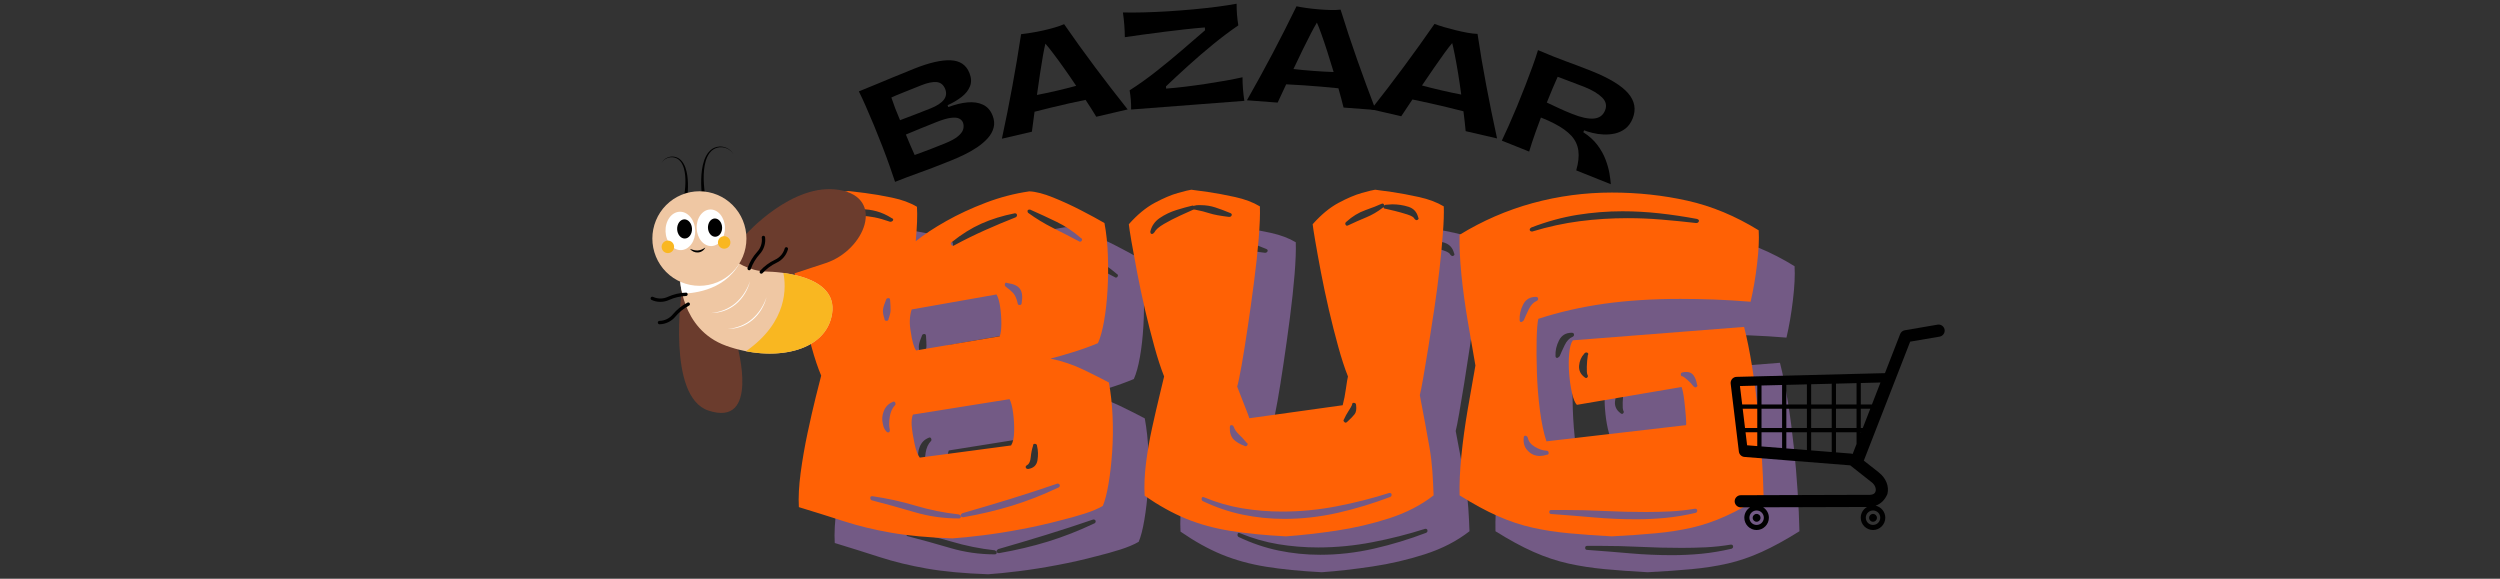
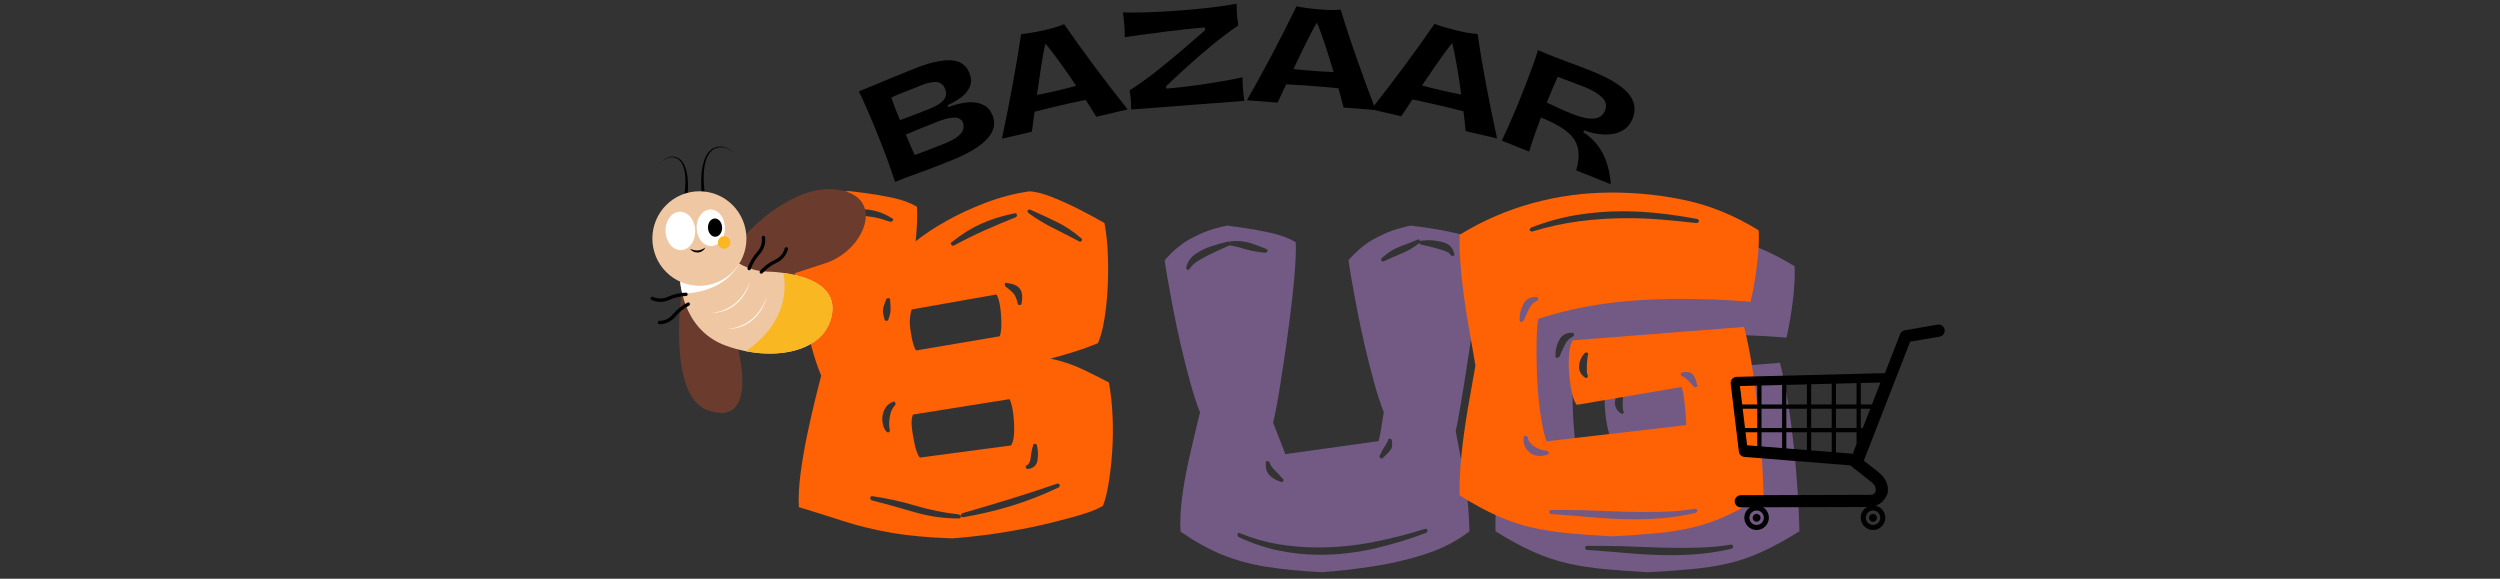
<svg xmlns="http://www.w3.org/2000/svg" version="1.0" preserveAspectRatio="xMidYMid meet" height="250" viewBox="0 0 810 187.5" zoomAndPan="magnify" width="1080">
  <rect x="0" y="0" width="810" height="187.5" fill="#333333" stroke="none" />
  <defs>
    <g />
    <clipPath id="28b2891c44">
      <rect height="175" y="0" width="335" x="0" />
    </clipPath>
    <clipPath id="f15dbf984a">
      <rect height="69" y="0" width="264" x="0" />
    </clipPath>
    <clipPath id="a697e9a5b6">
      <path clip-rule="nonzero" d="M 210.426 47.363 L 286.723 47.363 L 286.723 138.621 L 210.426 138.621 Z M 210.426 47.363" />
    </clipPath>
    <clipPath id="b380cfbf2b">
      <path clip-rule="nonzero" d="M 17 0.363 L 28 0.363 L 28 18 L 17 18 Z M 17 0.363" />
    </clipPath>
    <clipPath id="c68eaeda25">
      <path clip-rule="nonzero" d="M 0.695 47 L 13 47 L 13 51 L 0.695 51 Z M 0.695 47" />
    </clipPath>
    <clipPath id="7605eba760">
      <rect height="92" y="0" width="77" x="0" />
    </clipPath>
    <clipPath id="2f61ff503f">
      <path clip-rule="nonzero" d="M 560.633 105.141 L 630.195 105.141 L 630.195 171.715 L 560.633 171.715 Z M 560.633 105.141" />
    </clipPath>
  </defs>
  <g transform="matrix(1, 0, 0, 1, 250, 12)">
    <g clip-path="url(#28b2891c44)">
      <g fill-opacity="0.4" fill="#d395ff">
        <g transform="translate(13.611, 170.638)">
          <g>
-             <path d="M 91.391 -2.359 C 87.441 -1.305 83.273 -0.367 78.891 0.453 C 74.516 1.285 70.375 1.941 66.469 2.422 C 62.57 2.91 59.266 3.242 56.547 3.422 C 48.828 3.16 42.207 2.547 36.688 1.578 C 31.164 0.609 26.102 -0.617 21.5 -2.109 C 16.895 -3.598 12.008 -5.129 6.844 -6.703 C 6.664 -9.859 6.859 -13.562 7.422 -17.812 C 7.992 -22.07 8.738 -26.367 9.656 -30.703 C 10.582 -35.047 11.461 -38.906 12.297 -42.281 C 13.129 -45.656 13.723 -48 14.078 -49.312 C 13.023 -51.77 11.973 -54.906 10.922 -58.719 C 9.867 -62.531 8.859 -66.539 7.891 -70.75 C 6.922 -74.957 6.062 -79.008 5.312 -82.906 C 4.57 -86.812 3.961 -90.164 3.484 -92.969 C 3.004 -95.77 2.719 -97.613 2.625 -98.5 C 5.344 -101.477 8.125 -103.688 10.969 -105.125 C 13.82 -106.57 16.344 -107.582 18.531 -108.156 C 20.727 -108.727 22.176 -109.055 22.875 -109.141 C 23.758 -109.055 25.555 -108.836 28.266 -108.484 C 30.984 -108.141 33.922 -107.633 37.078 -106.969 C 40.234 -106.312 42.91 -105.328 45.109 -104.016 C 45.285 -101.211 45.148 -97.488 44.703 -92.844 C 47.422 -95.031 50.727 -97.219 54.625 -99.406 C 58.531 -101.602 62.785 -103.578 67.391 -105.328 C 71.992 -107.086 76.707 -108.316 81.531 -109.016 C 83.633 -108.922 86.195 -108.258 89.219 -107.031 C 92.25 -105.812 95.254 -104.43 98.234 -102.891 C 101.211 -101.359 103.754 -99.977 105.859 -98.75 C 106.473 -95.508 106.844 -91.984 106.969 -88.172 C 107.102 -84.359 107.062 -80.609 106.844 -76.922 C 106.625 -73.242 106.25 -69.914 105.719 -66.938 C 105.195 -63.957 104.539 -61.586 103.75 -59.828 C 101.031 -58.691 98.223 -57.688 95.328 -56.812 C 92.441 -55.938 90.125 -55.273 88.375 -54.828 C 92.133 -54.047 95.703 -52.844 99.078 -51.219 C 102.453 -49.594 105.191 -48.211 107.297 -47.078 C 107.91 -43.742 108.305 -40.125 108.484 -36.219 C 108.66 -32.32 108.617 -28.469 108.359 -24.656 C 108.098 -20.844 107.703 -17.379 107.172 -14.266 C 106.648 -11.148 106.035 -8.758 105.328 -7.094 C 103.836 -6.219 101.863 -5.383 99.406 -4.594 C 96.957 -3.812 94.285 -3.066 91.391 -2.359 Z M 43.391 -33.141 C 43.566 -31.211 43.895 -29.172 44.375 -27.016 C 44.863 -24.867 45.414 -23.445 46.031 -22.75 L 75.609 -26.688 C 76.223 -27.656 76.551 -29.145 76.594 -31.156 C 76.645 -33.176 76.535 -35.191 76.266 -37.203 C 76.004 -39.223 75.613 -40.719 75.094 -41.688 L 43.797 -36.688 C 43.441 -35.812 43.305 -34.629 43.391 -33.141 Z M 43.125 -63.391 C 43.301 -62.066 43.539 -60.859 43.844 -59.766 C 44.156 -58.672 44.488 -57.906 44.844 -57.469 L 71.938 -62.062 C 72.281 -63.031 72.453 -64.41 72.453 -66.203 C 72.453 -68.004 72.32 -69.801 72.062 -71.594 C 71.801 -73.395 71.406 -74.734 70.875 -75.609 L 43.391 -70.75 C 42.691 -68.551 42.602 -66.098 43.125 -63.391 Z M 91.391 -13.812 C 91.305 -14.156 91.047 -14.328 90.609 -14.328 C 85.516 -12.578 80.406 -10.91 75.281 -9.328 C 70.156 -7.754 65.004 -6.223 59.828 -4.734 C 59.391 -4.473 59.211 -4.188 59.297 -3.875 C 59.391 -3.57 59.656 -3.422 60.094 -3.422 C 65.613 -4.379 70.875 -5.625 75.875 -7.156 C 80.875 -8.695 85.867 -10.648 90.859 -13.016 C 91.211 -13.109 91.391 -13.375 91.391 -13.812 Z M 29.984 -9.734 C 29.984 -9.379 30.113 -9.113 30.375 -8.938 C 35.113 -7.707 39.781 -6.414 44.375 -5.062 C 48.977 -3.707 53.738 -3.031 58.656 -3.031 C 59.094 -3.031 59.312 -3.203 59.312 -3.547 C 59.312 -3.898 59.094 -4.164 58.656 -4.344 C 53.914 -4.863 49.266 -5.801 44.703 -7.156 C 40.148 -8.52 35.461 -9.551 30.641 -10.25 C 30.203 -10.25 29.984 -10.078 29.984 -9.734 Z M 56.156 -91.922 C 56.238 -91.566 56.457 -91.391 56.812 -91.391 C 56.988 -91.391 57.117 -91.438 57.203 -91.531 C 60.441 -93.281 63.727 -94.898 67.062 -96.391 C 70.395 -97.879 73.727 -99.281 77.062 -100.594 C 77.406 -100.77 77.555 -101.031 77.516 -101.375 C 77.473 -101.727 77.234 -101.906 76.797 -101.906 C 72.848 -101.125 69.25 -100.008 66 -98.562 C 62.758 -97.113 59.562 -95.117 56.406 -92.578 C 56.062 -92.398 55.977 -92.18 56.156 -91.922 Z M 13.938 -96.922 C 14.031 -96.566 14.25 -96.391 14.594 -96.391 C 14.77 -96.391 14.898 -96.43 14.984 -96.516 C 16.391 -97.398 17.398 -98.102 18.016 -98.625 C 18.629 -99.145 19.176 -99.645 19.656 -100.125 C 20.133 -100.613 20.898 -101.078 21.953 -101.516 C 24.055 -101.336 25.812 -101.203 27.219 -101.109 C 28.625 -101.023 30.004 -100.852 31.359 -100.594 C 32.723 -100.332 34.41 -99.852 36.422 -99.156 C 36.859 -99.156 37.164 -99.305 37.344 -99.609 C 37.52 -99.922 37.391 -100.16 36.953 -100.328 C 35.285 -101.379 33.641 -102.125 32.016 -102.562 C 30.398 -103.008 28.711 -103.234 26.953 -103.234 C 25.379 -103.234 23.711 -103.098 21.953 -102.828 L 21.828 -102.828 C 20.078 -102.648 18.648 -102.035 17.547 -100.984 C 16.453 -99.93 15.336 -98.797 14.203 -97.578 C 13.848 -97.398 13.758 -97.18 13.938 -96.922 Z M 97.969 -92.703 C 98.227 -92.703 98.422 -92.852 98.547 -93.156 C 98.68 -93.469 98.578 -93.711 98.234 -93.891 C 95.691 -96.078 93.062 -97.828 90.344 -99.141 C 87.625 -100.461 84.773 -101.781 81.797 -103.094 L 81.531 -103.094 C 81.176 -103.094 80.977 -102.961 80.938 -102.703 C 80.895 -102.441 80.961 -102.223 81.141 -102.047 C 83.68 -100.203 86.352 -98.578 89.156 -97.172 C 91.957 -95.773 94.766 -94.332 97.578 -92.844 C 97.66 -92.75 97.789 -92.703 97.969 -92.703 Z M 34.062 -33.656 C 34.238 -32.613 34.629 -31.785 35.234 -31.172 C 35.41 -30.992 35.586 -30.906 35.766 -30.906 C 36.203 -30.906 36.379 -31.211 36.297 -31.828 C 36.035 -32.961 36.035 -34.336 36.297 -35.953 C 36.555 -37.578 37.125 -38.832 38 -39.719 C 38.176 -39.883 38.219 -40.117 38.125 -40.422 C 38.039 -40.734 37.867 -40.891 37.609 -40.891 C 37.43 -40.891 37.301 -40.848 37.219 -40.766 C 35.895 -40.234 34.945 -39.266 34.375 -37.859 C 33.812 -36.461 33.707 -35.062 34.062 -33.656 Z M 73.906 -78.109 C 74.863 -77.41 75.648 -76.734 76.266 -76.078 C 76.879 -75.422 77.363 -74.344 77.719 -72.844 C 77.719 -72.406 77.938 -72.188 78.375 -72.188 C 78.812 -72.188 79.031 -72.406 79.031 -72.844 C 79.383 -74.863 79.207 -76.379 78.5 -77.391 C 77.801 -78.398 76.441 -79.035 74.422 -79.297 C 74.336 -79.297 74.273 -79.316 74.234 -79.359 C 74.191 -79.398 74.125 -79.422 74.031 -79.422 C 73.77 -79.422 73.617 -79.242 73.578 -78.891 C 73.535 -78.547 73.645 -78.285 73.906 -78.109 Z M 80.344 -19.594 C 80.438 -19.238 80.703 -19.062 81.141 -19.062 C 82.891 -19.332 83.895 -20.273 84.156 -21.891 C 84.414 -23.516 84.375 -25.031 84.031 -26.438 C 84.031 -26.957 83.766 -27.219 83.234 -27.219 C 82.891 -27.219 82.719 -27 82.719 -26.562 C 82.363 -25.508 82.117 -24.301 81.984 -22.938 C 81.859 -21.582 81.488 -20.727 80.875 -20.375 C 80.438 -20.113 80.258 -19.852 80.344 -19.594 Z M 34.578 -67.719 C 34.578 -67.281 34.797 -67.062 35.234 -67.062 C 35.68 -67.062 35.906 -67.281 35.906 -67.719 C 36.344 -68.863 36.562 -69.828 36.562 -70.609 C 36.562 -71.398 36.516 -72.41 36.422 -73.641 C 36.422 -74.16 36.25 -74.422 35.906 -74.422 C 35.457 -74.422 35.191 -74.25 35.109 -73.906 C 34.586 -72.676 34.258 -71.664 34.125 -70.875 C 33.988 -70.082 34.141 -69.031 34.578 -67.719 Z M 34.578 -67.719" />
-           </g>
+             </g>
        </g>
      </g>
      <g fill-opacity="0.4" fill="#d395ff">
        <g transform="translate(123.019, 170.638)">
          <g>
            <path d="M 101.781 -25.906 C 102.219 -23.363 102.523 -20.797 102.703 -18.203 C 102.879 -15.617 103.008 -13.055 103.094 -10.516 C 99.062 -7.359 94.258 -4.879 88.688 -3.078 C 83.125 -1.285 77.406 0.047 71.531 0.922 C 65.656 1.797 60.223 2.41 55.234 2.766 C 48.391 2.41 42.379 1.816 37.203 0.984 C 32.035 0.148 27.258 -1.16 22.875 -2.953 C 18.5 -4.754 14.031 -7.234 9.469 -10.391 C 9.289 -13.629 9.441 -17.176 9.922 -21.031 C 10.41 -24.895 11.07 -28.711 11.906 -32.484 C 12.738 -36.254 13.504 -39.582 14.203 -42.469 L 15.781 -49.047 C 14.727 -51.68 13.676 -54.906 12.625 -58.719 C 11.57 -62.531 10.562 -66.516 9.594 -70.672 C 8.633 -74.836 7.781 -78.867 7.031 -82.766 C 6.289 -86.672 5.676 -90.023 5.188 -92.828 C 4.707 -95.641 4.426 -97.484 4.344 -98.359 C 7.062 -101.43 9.844 -103.734 12.688 -105.266 C 15.539 -106.797 18.062 -107.867 20.25 -108.484 C 22.438 -109.098 23.883 -109.453 24.594 -109.547 C 25.469 -109.453 27.266 -109.207 29.984 -108.812 C 32.703 -108.414 35.641 -107.867 38.797 -107.172 C 41.953 -106.473 44.625 -105.461 46.812 -104.141 C 46.906 -101.516 46.773 -98.031 46.422 -93.688 C 46.066 -89.352 45.562 -84.664 44.906 -79.625 C 44.25 -74.582 43.566 -69.691 42.859 -64.953 C 42.16 -60.223 41.504 -56.125 40.891 -52.656 C 40.273 -49.195 39.797 -46.898 39.453 -45.766 C 39.711 -45.148 40.102 -44.141 40.625 -42.734 C 41.156 -41.336 41.703 -39.938 42.266 -38.531 C 42.836 -37.125 43.211 -36.113 43.391 -35.5 L 73.641 -39.719 C 74.078 -41.383 74.426 -43.18 74.688 -45.109 C 74.957 -47.035 75.176 -48.348 75.344 -49.047 C 74.289 -51.68 73.238 -54.906 72.188 -58.719 C 71.133 -62.531 70.125 -66.516 69.156 -70.672 C 68.195 -74.836 67.344 -78.867 66.594 -82.766 C 65.852 -86.672 65.242 -90.023 64.766 -92.828 C 64.285 -95.641 64 -97.484 63.906 -98.359 C 66.625 -101.43 69.406 -103.734 72.25 -105.266 C 75.102 -106.797 77.625 -107.867 79.812 -108.484 C 82.008 -109.098 83.457 -109.453 84.156 -109.547 C 85.031 -109.453 86.828 -109.207 89.547 -108.812 C 92.266 -108.414 95.203 -107.867 98.359 -107.172 C 101.516 -106.473 104.191 -105.461 106.391 -104.141 C 106.473 -101.953 106.379 -99.082 106.109 -95.531 C 105.848 -91.977 105.477 -88.055 105 -83.766 C 104.52 -79.473 103.953 -75.156 103.297 -70.812 C 102.641 -66.469 102.004 -62.367 101.391 -58.516 C 100.773 -54.66 100.223 -51.352 99.734 -48.594 C 99.254 -45.832 98.883 -43.969 98.625 -43 C 99.238 -39.844 99.805 -36.836 100.328 -33.984 C 100.859 -31.141 101.344 -28.445 101.781 -25.906 Z M 28.266 -8.672 C 32.473 -6.66 36.789 -5.191 41.219 -4.266 C 45.645 -3.348 50.141 -2.891 54.703 -2.891 C 60.492 -2.891 66.281 -3.547 72.062 -4.859 C 77.844 -6.18 83.5 -7.895 89.031 -10 C 89.375 -10.164 89.523 -10.426 89.484 -10.781 C 89.441 -11.133 89.203 -11.312 88.766 -11.312 C 83.242 -9.551 77.547 -8.102 71.672 -6.969 C 65.797 -5.832 59.922 -5.266 54.047 -5.266 C 49.66 -5.266 45.363 -5.613 41.156 -6.312 C 36.945 -7.008 32.828 -8.191 28.797 -9.859 C 28.711 -9.859 28.645 -9.879 28.594 -9.922 C 28.551 -9.973 28.488 -10 28.406 -10 C 28.145 -10 27.988 -9.82 27.938 -9.469 C 27.895 -9.113 28.004 -8.848 28.266 -8.672 Z M 11.828 -95.203 C 12.098 -95.203 12.363 -95.379 12.625 -95.734 C 13.062 -96.609 14.113 -97.523 15.781 -98.484 C 17.445 -99.453 19.195 -100.352 21.031 -101.188 C 22.875 -102.02 24.281 -102.656 25.25 -103.094 L 25.781 -103.094 C 27.613 -102.738 29.188 -102.344 30.5 -101.906 C 31.82 -101.469 33.926 -101.078 36.812 -100.734 C 37.258 -100.734 37.547 -100.906 37.672 -101.25 C 37.805 -101.602 37.609 -101.867 37.078 -102.047 C 35.41 -102.742 33.832 -103.332 32.344 -103.812 C 30.852 -104.301 29.273 -104.547 27.609 -104.547 L 26.828 -104.547 C 26.391 -104.547 26.039 -104.5 25.781 -104.406 C 25.602 -104.406 25.469 -104.363 25.375 -104.281 C 25.289 -104.363 25.16 -104.406 24.984 -104.406 C 23.492 -104.062 21.758 -103.582 19.781 -102.969 C 17.812 -102.352 16.016 -101.492 14.391 -100.391 C 12.773 -99.297 11.75 -97.832 11.312 -96 C 11.312 -95.469 11.484 -95.203 11.828 -95.203 Z M 94.938 -104.016 C 93.27 -104.547 91.52 -104.812 89.688 -104.812 C 89.25 -104.812 88.875 -104.785 88.562 -104.734 C 88.258 -104.691 87.93 -104.672 87.578 -104.672 C 87.398 -104.672 87.223 -104.582 87.047 -104.406 C 87.047 -104.844 86.875 -105.062 86.531 -105.062 C 86.438 -105.062 86.367 -105.039 86.328 -105 C 86.285 -104.957 86.219 -104.938 86.125 -104.938 C 84.988 -104.406 83.301 -103.742 81.062 -102.953 C 78.832 -102.172 76.754 -100.906 74.828 -99.156 C 74.473 -98.883 74.383 -98.57 74.562 -98.219 C 74.738 -97.875 75 -97.789 75.344 -97.969 C 77.363 -98.926 79.336 -99.801 81.266 -100.594 C 83.191 -101.383 84.988 -102.438 86.656 -103.75 C 86.75 -103.75 86.797 -103.77 86.797 -103.812 C 86.797 -103.863 86.836 -103.891 86.922 -103.891 C 86.922 -103.535 87.141 -103.359 87.578 -103.359 C 88.016 -103.273 88.957 -103.055 90.406 -102.703 C 91.852 -102.348 93.254 -101.953 94.609 -101.516 C 95.973 -101.078 96.742 -100.598 96.922 -100.078 C 97.18 -99.805 97.398 -99.672 97.578 -99.672 C 97.754 -99.672 97.926 -99.758 98.094 -99.938 C 98.27 -100.113 98.27 -100.332 98.094 -100.594 C 97.656 -102.352 96.602 -103.492 94.938 -104.016 Z M 38.266 -28.672 C 39.141 -27.797 40.32 -27.094 41.812 -26.562 C 41.906 -26.477 42.039 -26.438 42.219 -26.438 C 42.477 -26.438 42.672 -26.586 42.797 -26.891 C 42.93 -27.203 42.82 -27.441 42.469 -27.609 C 41.688 -28.578 40.879 -29.453 40.047 -30.234 C 39.211 -31.023 38.66 -31.816 38.391 -32.609 C 38.223 -33.047 37.961 -33.266 37.609 -33.266 C 37.254 -33.266 37.078 -33.047 37.078 -32.609 C 36.992 -30.941 37.391 -29.629 38.266 -28.672 Z M 74.031 -34.453 C 74.207 -34.191 74.383 -34.062 74.562 -34.062 C 74.738 -34.062 74.914 -34.148 75.094 -34.328 C 76.145 -35.285 76.93 -36.094 77.453 -36.75 C 77.984 -37.406 78.16 -38.395 77.984 -39.719 C 77.984 -40.238 77.719 -40.5 77.188 -40.5 C 76.844 -40.5 76.672 -40.281 76.672 -39.844 C 76.492 -39.406 76.117 -38.75 75.547 -37.875 C 74.973 -37 74.469 -36.078 74.031 -35.109 C 73.852 -34.848 73.852 -34.629 74.031 -34.453 Z M 74.031 -34.453" />
          </g>
        </g>
      </g>
      <g fill-opacity="0.4" fill="#d395ff">
        <g transform="translate(229.533, 170.638)">
          <g>
            <path d="M 40.5 -49.969 C 40.32 -52.156 40.32 -54.281 40.5 -56.344 C 40.676 -58.406 41.07 -59.875 41.688 -60.75 L 97.172 -65.094 C 98.141 -61.32 98.992 -57.113 99.734 -52.469 C 100.484 -47.82 101.117 -43.02 101.641 -38.062 C 102.172 -33.113 102.586 -28.27 102.891 -23.531 C 103.203 -18.801 103.398 -14.461 103.484 -10.516 C 99.016 -7.711 94.938 -5.477 91.25 -3.812 C 87.57 -2.145 83.914 -0.895 80.281 -0.062 C 76.645 0.77 72.742 1.379 68.578 1.766 C 64.41 2.16 59.656 2.492 54.312 2.766 C 49.227 2.492 44.602 2.16 40.438 1.766 C 36.27 1.379 32.32 0.77 28.594 -0.062 C 24.875 -0.895 21.129 -2.145 17.359 -3.812 C 13.586 -5.477 9.469 -7.711 5 -10.516 C 4.906 -14.203 5.098 -18.477 5.578 -23.344 C 6.066 -28.207 6.75 -33.203 7.625 -38.328 C 8.5 -43.461 9.332 -48.219 10.125 -52.594 C 9.332 -57.07 8.5 -61.895 7.625 -67.062 C 6.75 -72.238 6.066 -77.258 5.578 -82.125 C 5.098 -86.988 4.906 -91.258 5 -94.938 C 12.445 -99.5 20.332 -102.922 28.656 -105.203 C 36.988 -107.484 45.539 -108.625 54.312 -108.625 C 62.812 -108.625 70.984 -107.742 78.828 -105.984 C 86.68 -104.234 94.375 -101.035 101.906 -96.391 C 102.082 -93.492 101.906 -89.832 101.375 -85.406 C 100.852 -80.977 100.156 -76.926 99.281 -73.25 C 95.164 -73.594 91.242 -73.832 87.516 -73.969 C 83.785 -74.102 80.125 -74.172 76.531 -74.172 C 67.5 -74.172 59.258 -73.645 51.812 -72.594 C 44.363 -71.539 37.266 -69.914 30.516 -67.719 C 30.242 -66.664 30.062 -64.539 29.969 -61.344 C 29.883 -58.145 29.91 -54.461 30.047 -50.297 C 30.18 -46.129 30.508 -42.031 31.031 -38 C 31.562 -33.969 32.266 -30.641 33.141 -28.016 L 78.375 -33.266 C 78.457 -33.617 78.43 -34.602 78.297 -36.219 C 78.172 -37.844 78 -39.578 77.781 -41.422 C 77.562 -43.266 77.273 -44.664 76.922 -45.625 L 43 -39.844 C 42.383 -40.457 41.859 -41.727 41.422 -43.656 C 40.984 -45.582 40.676 -47.688 40.5 -49.969 Z M 43.125 -101.391 C 38.219 -100.598 33.266 -99.238 28.266 -97.312 C 27.828 -97.051 27.648 -96.766 27.734 -96.453 C 27.828 -96.148 28.094 -96 28.531 -96 C 33.707 -97.57 38.836 -98.688 43.922 -99.344 C 49.004 -100 54.176 -100.328 59.438 -100.328 C 63.125 -100.328 66.805 -100.172 70.484 -99.859 C 74.16 -99.555 77.883 -99.188 81.656 -98.75 C 82.094 -98.75 82.379 -98.926 82.516 -99.281 C 82.648 -99.633 82.453 -99.898 81.922 -100.078 C 77.711 -100.859 73.613 -101.469 69.625 -101.906 C 65.633 -102.344 61.672 -102.562 57.734 -102.562 C 52.91 -102.562 48.039 -102.172 43.125 -101.391 Z M 62.203 -2.766 C 65.359 -2.766 68.535 -2.914 71.734 -3.219 C 74.93 -3.531 78.195 -4.078 81.531 -4.859 C 81.883 -5.035 82.035 -5.301 81.984 -5.656 C 81.941 -6.008 81.703 -6.188 81.266 -6.188 C 78.547 -5.738 75.867 -5.445 73.234 -5.312 C 70.609 -5.188 67.984 -5.125 65.359 -5.125 C 60.891 -5.125 56.414 -5.234 51.938 -5.453 C 47.469 -5.672 43 -5.781 38.531 -5.781 L 34.719 -5.781 C 34.281 -5.781 34.062 -5.562 34.062 -5.125 C 34.062 -4.688 34.281 -4.469 34.719 -4.469 C 39.625 -4.113 44.312 -3.738 48.781 -3.344 C 53.258 -2.957 57.734 -2.766 62.203 -2.766 Z M 27.094 -24.984 C 28.145 -23.848 29.457 -23.281 31.031 -23.281 C 31.738 -23.281 32.484 -23.41 33.266 -23.672 C 33.703 -23.672 33.898 -23.891 33.859 -24.328 C 33.816 -24.766 33.578 -24.984 33.141 -24.984 C 31.91 -25.066 30.66 -25.484 29.391 -26.234 C 28.117 -26.984 27.352 -27.969 27.094 -29.188 C 26.914 -29.625 26.648 -29.844 26.297 -29.844 C 25.953 -29.844 25.781 -29.625 25.781 -29.188 C 25.602 -27.438 26.039 -26.035 27.094 -24.984 Z M 24.453 -67.328 C 24.453 -66.891 24.629 -66.672 24.984 -66.672 C 25.16 -66.672 25.426 -66.848 25.781 -67.203 C 26.219 -68.254 26.766 -69.457 27.422 -70.812 C 28.078 -72.164 28.93 -73.066 29.984 -73.516 C 30.336 -73.68 30.488 -73.941 30.438 -74.297 C 30.395 -74.648 30.156 -74.828 29.719 -74.828 C 27.789 -74.828 26.41 -73.992 25.578 -72.328 C 24.742 -70.66 24.367 -68.992 24.453 -67.328 Z M 45.5 -48.781 C 45.676 -48.613 45.852 -48.531 46.031 -48.531 C 46.195 -48.531 46.348 -48.641 46.484 -48.859 C 46.617 -49.078 46.598 -49.316 46.422 -49.578 C 46.242 -50.016 46.176 -50.891 46.219 -52.203 C 46.258 -53.516 46.367 -54.742 46.547 -55.891 C 46.723 -56.148 46.742 -56.367 46.609 -56.547 C 46.484 -56.723 46.332 -56.812 46.156 -56.812 C 45.801 -56.812 45.539 -56.676 45.375 -56.406 C 44.406 -55.352 43.852 -54.062 43.719 -52.531 C 43.594 -51 44.188 -49.75 45.5 -48.781 Z M 77.328 -49.047 C 77.672 -48.867 78.191 -48.473 78.891 -47.859 C 79.598 -47.254 80.211 -46.598 80.734 -45.891 C 81.004 -45.629 81.227 -45.5 81.406 -45.5 C 81.57 -45.5 81.742 -45.586 81.922 -45.766 C 82.098 -45.941 82.098 -46.16 81.922 -46.422 C 81.742 -47.555 81.391 -48.52 80.859 -49.312 C 80.336 -50.102 79.551 -50.5 78.5 -50.5 C 77.883 -50.5 77.492 -50.453 77.328 -50.359 C 76.891 -50.359 76.672 -50.141 76.672 -49.703 C 76.672 -49.266 76.891 -49.047 77.328 -49.047 Z M 77.328 -49.047" />
          </g>
        </g>
      </g>
      <g fill-opacity="1" fill="#ff6105">
        <g transform="translate(1.986, 159.013)">
          <g>
            <path d="M 91.391 -2.359 C 87.441 -1.305 83.273 -0.367 78.891 0.453 C 74.516 1.285 70.375 1.941 66.469 2.422 C 62.57 2.91 59.266 3.242 56.547 3.422 C 48.828 3.16 42.207 2.547 36.688 1.578 C 31.164 0.609 26.102 -0.617 21.5 -2.109 C 16.895 -3.598 12.008 -5.129 6.844 -6.703 C 6.664 -9.859 6.859 -13.562 7.422 -17.812 C 7.992 -22.07 8.738 -26.367 9.656 -30.703 C 10.582 -35.047 11.461 -38.906 12.297 -42.281 C 13.129 -45.656 13.723 -48 14.078 -49.312 C 13.023 -51.77 11.973 -54.906 10.922 -58.719 C 9.867 -62.531 8.859 -66.539 7.891 -70.75 C 6.922 -74.957 6.062 -79.008 5.312 -82.906 C 4.57 -86.812 3.961 -90.164 3.484 -92.969 C 3.004 -95.77 2.719 -97.613 2.625 -98.5 C 5.344 -101.477 8.125 -103.688 10.969 -105.125 C 13.82 -106.57 16.344 -107.582 18.531 -108.156 C 20.727 -108.727 22.176 -109.055 22.875 -109.141 C 23.758 -109.055 25.555 -108.836 28.266 -108.484 C 30.984 -108.141 33.922 -107.633 37.078 -106.969 C 40.234 -106.312 42.91 -105.328 45.109 -104.016 C 45.285 -101.211 45.148 -97.488 44.703 -92.844 C 47.422 -95.031 50.727 -97.219 54.625 -99.406 C 58.531 -101.602 62.785 -103.578 67.391 -105.328 C 71.992 -107.086 76.707 -108.316 81.531 -109.016 C 83.633 -108.922 86.195 -108.258 89.219 -107.031 C 92.25 -105.812 95.254 -104.43 98.234 -102.891 C 101.211 -101.359 103.754 -99.977 105.859 -98.75 C 106.473 -95.508 106.844 -91.984 106.969 -88.172 C 107.102 -84.359 107.062 -80.609 106.844 -76.922 C 106.625 -73.242 106.25 -69.914 105.719 -66.938 C 105.195 -63.957 104.539 -61.586 103.75 -59.828 C 101.031 -58.691 98.223 -57.688 95.328 -56.812 C 92.441 -55.938 90.125 -55.273 88.375 -54.828 C 92.133 -54.047 95.703 -52.844 99.078 -51.219 C 102.453 -49.594 105.191 -48.211 107.297 -47.078 C 107.91 -43.742 108.305 -40.125 108.484 -36.219 C 108.66 -32.32 108.617 -28.469 108.359 -24.656 C 108.098 -20.844 107.703 -17.379 107.172 -14.266 C 106.648 -11.148 106.035 -8.758 105.328 -7.094 C 103.836 -6.219 101.863 -5.383 99.406 -4.594 C 96.957 -3.812 94.285 -3.066 91.391 -2.359 Z M 43.391 -33.141 C 43.566 -31.211 43.895 -29.172 44.375 -27.016 C 44.863 -24.867 45.414 -23.445 46.031 -22.75 L 75.609 -26.688 C 76.223 -27.656 76.551 -29.145 76.594 -31.156 C 76.645 -33.176 76.535 -35.191 76.266 -37.203 C 76.004 -39.223 75.613 -40.719 75.094 -41.688 L 43.797 -36.688 C 43.441 -35.812 43.305 -34.629 43.391 -33.141 Z M 43.125 -63.391 C 43.301 -62.066 43.539 -60.859 43.844 -59.766 C 44.156 -58.672 44.488 -57.906 44.844 -57.469 L 71.938 -62.062 C 72.281 -63.031 72.453 -64.41 72.453 -66.203 C 72.453 -68.004 72.32 -69.801 72.062 -71.594 C 71.801 -73.395 71.406 -74.734 70.875 -75.609 L 43.391 -70.75 C 42.691 -68.551 42.602 -66.098 43.125 -63.391 Z M 91.391 -13.812 C 91.305 -14.156 91.047 -14.328 90.609 -14.328 C 85.516 -12.578 80.406 -10.91 75.281 -9.328 C 70.156 -7.754 65.004 -6.223 59.828 -4.734 C 59.391 -4.473 59.211 -4.188 59.297 -3.875 C 59.391 -3.57 59.656 -3.422 60.094 -3.422 C 65.613 -4.379 70.875 -5.625 75.875 -7.156 C 80.875 -8.695 85.867 -10.648 90.859 -13.016 C 91.211 -13.109 91.391 -13.375 91.391 -13.812 Z M 29.984 -9.734 C 29.984 -9.379 30.113 -9.113 30.375 -8.938 C 35.113 -7.707 39.781 -6.414 44.375 -5.062 C 48.977 -3.707 53.738 -3.031 58.656 -3.031 C 59.094 -3.031 59.312 -3.203 59.312 -3.547 C 59.312 -3.898 59.094 -4.164 58.656 -4.344 C 53.914 -4.863 49.266 -5.801 44.703 -7.156 C 40.148 -8.52 35.461 -9.551 30.641 -10.25 C 30.203 -10.25 29.984 -10.078 29.984 -9.734 Z M 56.156 -91.922 C 56.238 -91.566 56.457 -91.391 56.812 -91.391 C 56.988 -91.391 57.117 -91.438 57.203 -91.531 C 60.441 -93.281 63.727 -94.898 67.062 -96.391 C 70.395 -97.879 73.727 -99.281 77.062 -100.594 C 77.406 -100.77 77.555 -101.031 77.516 -101.375 C 77.473 -101.727 77.234 -101.906 76.797 -101.906 C 72.848 -101.125 69.25 -100.008 66 -98.562 C 62.758 -97.113 59.562 -95.117 56.406 -92.578 C 56.062 -92.398 55.977 -92.18 56.156 -91.922 Z M 13.938 -96.922 C 14.031 -96.566 14.25 -96.391 14.594 -96.391 C 14.77 -96.391 14.898 -96.43 14.984 -96.516 C 16.391 -97.398 17.398 -98.102 18.016 -98.625 C 18.629 -99.145 19.176 -99.645 19.656 -100.125 C 20.133 -100.613 20.898 -101.078 21.953 -101.516 C 24.055 -101.336 25.812 -101.203 27.219 -101.109 C 28.625 -101.023 30.004 -100.852 31.359 -100.594 C 32.723 -100.332 34.41 -99.852 36.422 -99.156 C 36.859 -99.156 37.164 -99.305 37.344 -99.609 C 37.52 -99.922 37.391 -100.16 36.953 -100.328 C 35.285 -101.379 33.641 -102.125 32.016 -102.562 C 30.398 -103.008 28.711 -103.234 26.953 -103.234 C 25.379 -103.234 23.711 -103.098 21.953 -102.828 L 21.828 -102.828 C 20.078 -102.648 18.648 -102.035 17.547 -100.984 C 16.453 -99.93 15.336 -98.797 14.203 -97.578 C 13.848 -97.398 13.758 -97.18 13.938 -96.922 Z M 97.969 -92.703 C 98.227 -92.703 98.422 -92.852 98.547 -93.156 C 98.68 -93.469 98.578 -93.711 98.234 -93.891 C 95.691 -96.078 93.062 -97.828 90.344 -99.141 C 87.625 -100.461 84.773 -101.781 81.797 -103.094 L 81.531 -103.094 C 81.176 -103.094 80.977 -102.961 80.938 -102.703 C 80.895 -102.441 80.961 -102.223 81.141 -102.047 C 83.68 -100.203 86.352 -98.578 89.156 -97.172 C 91.957 -95.773 94.766 -94.332 97.578 -92.844 C 97.66 -92.75 97.789 -92.703 97.969 -92.703 Z M 34.062 -33.656 C 34.238 -32.613 34.629 -31.785 35.234 -31.172 C 35.41 -30.992 35.586 -30.906 35.766 -30.906 C 36.203 -30.906 36.379 -31.211 36.297 -31.828 C 36.035 -32.961 36.035 -34.336 36.297 -35.953 C 36.555 -37.578 37.125 -38.832 38 -39.719 C 38.176 -39.883 38.219 -40.117 38.125 -40.422 C 38.039 -40.734 37.867 -40.891 37.609 -40.891 C 37.43 -40.891 37.301 -40.848 37.219 -40.766 C 35.895 -40.234 34.945 -39.266 34.375 -37.859 C 33.812 -36.461 33.707 -35.062 34.062 -33.656 Z M 73.906 -78.109 C 74.863 -77.41 75.648 -76.734 76.266 -76.078 C 76.879 -75.422 77.363 -74.344 77.719 -72.844 C 77.719 -72.406 77.938 -72.188 78.375 -72.188 C 78.812 -72.188 79.031 -72.406 79.031 -72.844 C 79.383 -74.863 79.207 -76.379 78.5 -77.391 C 77.801 -78.398 76.441 -79.035 74.422 -79.297 C 74.336 -79.297 74.273 -79.316 74.234 -79.359 C 74.191 -79.398 74.125 -79.422 74.031 -79.422 C 73.77 -79.422 73.617 -79.242 73.578 -78.891 C 73.535 -78.547 73.645 -78.285 73.906 -78.109 Z M 80.344 -19.594 C 80.438 -19.238 80.703 -19.062 81.141 -19.062 C 82.891 -19.332 83.895 -20.273 84.156 -21.891 C 84.414 -23.516 84.375 -25.031 84.031 -26.438 C 84.031 -26.957 83.766 -27.219 83.234 -27.219 C 82.891 -27.219 82.719 -27 82.719 -26.562 C 82.363 -25.508 82.117 -24.301 81.984 -22.938 C 81.859 -21.582 81.488 -20.727 80.875 -20.375 C 80.438 -20.113 80.258 -19.852 80.344 -19.594 Z M 34.578 -67.719 C 34.578 -67.281 34.797 -67.062 35.234 -67.062 C 35.68 -67.062 35.906 -67.281 35.906 -67.719 C 36.344 -68.863 36.562 -69.828 36.562 -70.609 C 36.562 -71.398 36.516 -72.41 36.422 -73.641 C 36.422 -74.16 36.25 -74.422 35.906 -74.422 C 35.457 -74.422 35.191 -74.25 35.109 -73.906 C 34.586 -72.676 34.258 -71.664 34.125 -70.875 C 33.988 -70.082 34.141 -69.031 34.578 -67.719 Z M 34.578 -67.719" />
          </g>
        </g>
      </g>
      <g fill-opacity="1" fill="#ff6105">
        <g transform="translate(111.394, 159.013)">
          <g>
-             <path d="M 101.781 -25.906 C 102.219 -23.363 102.523 -20.797 102.703 -18.203 C 102.879 -15.617 103.008 -13.055 103.094 -10.516 C 99.062 -7.359 94.258 -4.879 88.688 -3.078 C 83.125 -1.285 77.406 0.047 71.531 0.922 C 65.656 1.797 60.223 2.41 55.234 2.766 C 48.391 2.41 42.379 1.816 37.203 0.984 C 32.035 0.148 27.258 -1.16 22.875 -2.953 C 18.5 -4.754 14.031 -7.234 9.469 -10.391 C 9.289 -13.629 9.441 -17.176 9.922 -21.031 C 10.41 -24.895 11.07 -28.711 11.906 -32.484 C 12.738 -36.254 13.504 -39.582 14.203 -42.469 L 15.781 -49.047 C 14.727 -51.68 13.676 -54.906 12.625 -58.719 C 11.57 -62.531 10.562 -66.516 9.594 -70.672 C 8.633 -74.836 7.781 -78.867 7.031 -82.766 C 6.289 -86.672 5.676 -90.023 5.188 -92.828 C 4.707 -95.641 4.426 -97.484 4.344 -98.359 C 7.062 -101.43 9.844 -103.734 12.688 -105.266 C 15.539 -106.797 18.062 -107.867 20.25 -108.484 C 22.438 -109.098 23.883 -109.453 24.594 -109.547 C 25.469 -109.453 27.266 -109.207 29.984 -108.812 C 32.703 -108.414 35.641 -107.867 38.797 -107.172 C 41.953 -106.473 44.625 -105.461 46.812 -104.141 C 46.906 -101.516 46.773 -98.031 46.422 -93.688 C 46.066 -89.352 45.562 -84.664 44.906 -79.625 C 44.25 -74.582 43.566 -69.691 42.859 -64.953 C 42.16 -60.223 41.504 -56.125 40.891 -52.656 C 40.273 -49.195 39.797 -46.898 39.453 -45.766 C 39.711 -45.148 40.102 -44.141 40.625 -42.734 C 41.156 -41.336 41.703 -39.938 42.266 -38.531 C 42.836 -37.125 43.211 -36.113 43.391 -35.5 L 73.641 -39.719 C 74.078 -41.383 74.426 -43.18 74.688 -45.109 C 74.957 -47.035 75.176 -48.348 75.344 -49.047 C 74.289 -51.68 73.238 -54.906 72.188 -58.719 C 71.133 -62.531 70.125 -66.516 69.156 -70.672 C 68.195 -74.836 67.344 -78.867 66.594 -82.766 C 65.852 -86.672 65.242 -90.023 64.766 -92.828 C 64.285 -95.641 64 -97.484 63.906 -98.359 C 66.625 -101.43 69.406 -103.734 72.25 -105.266 C 75.102 -106.797 77.625 -107.867 79.812 -108.484 C 82.008 -109.098 83.457 -109.453 84.156 -109.547 C 85.031 -109.453 86.828 -109.207 89.547 -108.812 C 92.266 -108.414 95.203 -107.867 98.359 -107.172 C 101.516 -106.473 104.191 -105.461 106.391 -104.141 C 106.473 -101.953 106.379 -99.082 106.109 -95.531 C 105.848 -91.977 105.477 -88.055 105 -83.766 C 104.52 -79.473 103.953 -75.156 103.297 -70.812 C 102.641 -66.469 102.004 -62.367 101.391 -58.516 C 100.773 -54.66 100.223 -51.352 99.734 -48.594 C 99.254 -45.832 98.883 -43.969 98.625 -43 C 99.238 -39.844 99.805 -36.836 100.328 -33.984 C 100.859 -31.141 101.344 -28.445 101.781 -25.906 Z M 28.266 -8.672 C 32.473 -6.66 36.789 -5.191 41.219 -4.266 C 45.645 -3.348 50.141 -2.891 54.703 -2.891 C 60.492 -2.891 66.281 -3.547 72.062 -4.859 C 77.844 -6.18 83.5 -7.895 89.031 -10 C 89.375 -10.164 89.523 -10.426 89.484 -10.781 C 89.441 -11.133 89.203 -11.312 88.766 -11.312 C 83.242 -9.551 77.547 -8.102 71.672 -6.969 C 65.797 -5.832 59.922 -5.266 54.047 -5.266 C 49.66 -5.266 45.363 -5.613 41.156 -6.312 C 36.945 -7.008 32.828 -8.191 28.797 -9.859 C 28.711 -9.859 28.645 -9.879 28.594 -9.922 C 28.551 -9.973 28.488 -10 28.406 -10 C 28.145 -10 27.988 -9.82 27.938 -9.469 C 27.895 -9.113 28.004 -8.848 28.266 -8.672 Z M 11.828 -95.203 C 12.098 -95.203 12.363 -95.379 12.625 -95.734 C 13.062 -96.609 14.113 -97.523 15.781 -98.484 C 17.445 -99.453 19.195 -100.352 21.031 -101.188 C 22.875 -102.02 24.281 -102.656 25.25 -103.094 L 25.781 -103.094 C 27.613 -102.738 29.188 -102.344 30.5 -101.906 C 31.82 -101.469 33.926 -101.078 36.812 -100.734 C 37.258 -100.734 37.547 -100.906 37.672 -101.25 C 37.805 -101.602 37.609 -101.867 37.078 -102.047 C 35.41 -102.742 33.832 -103.332 32.344 -103.812 C 30.852 -104.301 29.273 -104.547 27.609 -104.547 L 26.828 -104.547 C 26.391 -104.547 26.039 -104.5 25.781 -104.406 C 25.602 -104.406 25.469 -104.363 25.375 -104.281 C 25.289 -104.363 25.16 -104.406 24.984 -104.406 C 23.492 -104.062 21.758 -103.582 19.781 -102.969 C 17.812 -102.352 16.016 -101.492 14.391 -100.391 C 12.773 -99.297 11.75 -97.832 11.312 -96 C 11.312 -95.469 11.484 -95.203 11.828 -95.203 Z M 94.938 -104.016 C 93.27 -104.547 91.52 -104.812 89.688 -104.812 C 89.25 -104.812 88.875 -104.785 88.562 -104.734 C 88.258 -104.691 87.93 -104.672 87.578 -104.672 C 87.398 -104.672 87.223 -104.582 87.047 -104.406 C 87.047 -104.844 86.875 -105.062 86.531 -105.062 C 86.438 -105.062 86.367 -105.039 86.328 -105 C 86.285 -104.957 86.219 -104.938 86.125 -104.938 C 84.988 -104.406 83.301 -103.742 81.062 -102.953 C 78.832 -102.172 76.754 -100.906 74.828 -99.156 C 74.473 -98.883 74.383 -98.57 74.562 -98.219 C 74.738 -97.875 75 -97.789 75.344 -97.969 C 77.363 -98.926 79.336 -99.801 81.266 -100.594 C 83.191 -101.383 84.988 -102.438 86.656 -103.75 C 86.75 -103.75 86.797 -103.77 86.797 -103.812 C 86.797 -103.863 86.836 -103.891 86.922 -103.891 C 86.922 -103.535 87.141 -103.359 87.578 -103.359 C 88.016 -103.273 88.957 -103.055 90.406 -102.703 C 91.852 -102.348 93.254 -101.953 94.609 -101.516 C 95.973 -101.078 96.742 -100.598 96.922 -100.078 C 97.18 -99.805 97.398 -99.672 97.578 -99.672 C 97.754 -99.672 97.926 -99.758 98.094 -99.938 C 98.27 -100.113 98.27 -100.332 98.094 -100.594 C 97.656 -102.352 96.602 -103.492 94.938 -104.016 Z M 38.266 -28.672 C 39.141 -27.797 40.32 -27.094 41.812 -26.562 C 41.906 -26.477 42.039 -26.438 42.219 -26.438 C 42.477 -26.438 42.672 -26.586 42.797 -26.891 C 42.93 -27.203 42.82 -27.441 42.469 -27.609 C 41.688 -28.578 40.879 -29.453 40.047 -30.234 C 39.211 -31.023 38.66 -31.816 38.391 -32.609 C 38.223 -33.047 37.961 -33.266 37.609 -33.266 C 37.254 -33.266 37.078 -33.047 37.078 -32.609 C 36.992 -30.941 37.391 -29.629 38.266 -28.672 Z M 74.031 -34.453 C 74.207 -34.191 74.383 -34.062 74.562 -34.062 C 74.738 -34.062 74.914 -34.148 75.094 -34.328 C 76.145 -35.285 76.93 -36.094 77.453 -36.75 C 77.984 -37.406 78.16 -38.395 77.984 -39.719 C 77.984 -40.238 77.719 -40.5 77.188 -40.5 C 76.844 -40.5 76.672 -40.281 76.672 -39.844 C 76.492 -39.406 76.117 -38.75 75.547 -37.875 C 74.973 -37 74.469 -36.078 74.031 -35.109 C 73.852 -34.848 73.852 -34.629 74.031 -34.453 Z M 74.031 -34.453" />
-           </g>
+             </g>
        </g>
      </g>
      <g fill-opacity="1" fill="#ff6105">
        <g transform="translate(217.908, 159.013)">
          <g>
            <path d="M 40.5 -49.969 C 40.32 -52.156 40.32 -54.281 40.5 -56.344 C 40.676 -58.406 41.07 -59.875 41.688 -60.75 L 97.172 -65.094 C 98.141 -61.32 98.992 -57.113 99.734 -52.469 C 100.484 -47.82 101.117 -43.02 101.641 -38.062 C 102.172 -33.113 102.586 -28.27 102.891 -23.531 C 103.203 -18.801 103.398 -14.461 103.484 -10.516 C 99.016 -7.711 94.938 -5.477 91.25 -3.812 C 87.57 -2.145 83.914 -0.895 80.281 -0.062 C 76.645 0.77 72.742 1.379 68.578 1.766 C 64.41 2.16 59.656 2.492 54.312 2.766 C 49.227 2.492 44.602 2.16 40.438 1.766 C 36.27 1.379 32.32 0.77 28.594 -0.062 C 24.875 -0.895 21.129 -2.145 17.359 -3.812 C 13.586 -5.477 9.469 -7.711 5 -10.516 C 4.906 -14.203 5.098 -18.477 5.578 -23.344 C 6.066 -28.207 6.75 -33.203 7.625 -38.328 C 8.5 -43.461 9.332 -48.219 10.125 -52.594 C 9.332 -57.07 8.5 -61.895 7.625 -67.062 C 6.75 -72.238 6.066 -77.258 5.578 -82.125 C 5.098 -86.988 4.906 -91.258 5 -94.938 C 12.445 -99.5 20.332 -102.922 28.656 -105.203 C 36.988 -107.484 45.539 -108.625 54.312 -108.625 C 62.812 -108.625 70.984 -107.742 78.828 -105.984 C 86.68 -104.234 94.375 -101.035 101.906 -96.391 C 102.082 -93.492 101.906 -89.832 101.375 -85.406 C 100.852 -80.977 100.156 -76.926 99.281 -73.25 C 95.164 -73.594 91.242 -73.832 87.516 -73.969 C 83.785 -74.102 80.125 -74.172 76.531 -74.172 C 67.5 -74.172 59.258 -73.645 51.812 -72.594 C 44.363 -71.539 37.266 -69.914 30.516 -67.719 C 30.242 -66.664 30.062 -64.539 29.969 -61.344 C 29.883 -58.145 29.91 -54.461 30.047 -50.297 C 30.18 -46.129 30.508 -42.031 31.031 -38 C 31.562 -33.969 32.266 -30.641 33.141 -28.016 L 78.375 -33.266 C 78.457 -33.617 78.43 -34.602 78.297 -36.219 C 78.172 -37.844 78 -39.578 77.781 -41.422 C 77.562 -43.266 77.273 -44.664 76.922 -45.625 L 43 -39.844 C 42.383 -40.457 41.859 -41.727 41.422 -43.656 C 40.984 -45.582 40.676 -47.688 40.5 -49.969 Z M 43.125 -101.391 C 38.219 -100.598 33.266 -99.238 28.266 -97.312 C 27.828 -97.051 27.648 -96.766 27.734 -96.453 C 27.828 -96.148 28.094 -96 28.531 -96 C 33.707 -97.57 38.836 -98.688 43.922 -99.344 C 49.004 -100 54.176 -100.328 59.438 -100.328 C 63.125 -100.328 66.805 -100.172 70.484 -99.859 C 74.16 -99.555 77.883 -99.188 81.656 -98.75 C 82.094 -98.75 82.379 -98.926 82.516 -99.281 C 82.648 -99.633 82.453 -99.898 81.922 -100.078 C 77.711 -100.859 73.613 -101.469 69.625 -101.906 C 65.633 -102.344 61.672 -102.562 57.734 -102.562 C 52.91 -102.562 48.039 -102.172 43.125 -101.391 Z M 62.203 -2.766 C 65.359 -2.766 68.535 -2.914 71.734 -3.219 C 74.93 -3.531 78.195 -4.078 81.531 -4.859 C 81.883 -5.035 82.035 -5.301 81.984 -5.656 C 81.941 -6.008 81.703 -6.188 81.266 -6.188 C 78.547 -5.738 75.867 -5.445 73.234 -5.312 C 70.609 -5.188 67.984 -5.125 65.359 -5.125 C 60.891 -5.125 56.414 -5.234 51.938 -5.453 C 47.469 -5.672 43 -5.781 38.531 -5.781 L 34.719 -5.781 C 34.281 -5.781 34.062 -5.562 34.062 -5.125 C 34.062 -4.688 34.281 -4.469 34.719 -4.469 C 39.625 -4.113 44.312 -3.738 48.781 -3.344 C 53.258 -2.957 57.734 -2.766 62.203 -2.766 Z M 27.094 -24.984 C 28.145 -23.848 29.457 -23.281 31.031 -23.281 C 31.738 -23.281 32.484 -23.41 33.266 -23.672 C 33.703 -23.672 33.898 -23.891 33.859 -24.328 C 33.816 -24.766 33.578 -24.984 33.141 -24.984 C 31.91 -25.066 30.66 -25.484 29.391 -26.234 C 28.117 -26.984 27.352 -27.969 27.094 -29.188 C 26.914 -29.625 26.648 -29.844 26.297 -29.844 C 25.953 -29.844 25.781 -29.625 25.781 -29.188 C 25.602 -27.438 26.039 -26.035 27.094 -24.984 Z M 24.453 -67.328 C 24.453 -66.891 24.629 -66.672 24.984 -66.672 C 25.16 -66.672 25.426 -66.848 25.781 -67.203 C 26.219 -68.254 26.766 -69.457 27.422 -70.812 C 28.078 -72.164 28.93 -73.066 29.984 -73.516 C 30.336 -73.68 30.488 -73.941 30.438 -74.297 C 30.395 -74.648 30.156 -74.828 29.719 -74.828 C 27.789 -74.828 26.41 -73.992 25.578 -72.328 C 24.742 -70.66 24.367 -68.992 24.453 -67.328 Z M 45.5 -48.781 C 45.676 -48.613 45.852 -48.531 46.031 -48.531 C 46.195 -48.531 46.348 -48.641 46.484 -48.859 C 46.617 -49.078 46.598 -49.316 46.422 -49.578 C 46.242 -50.016 46.176 -50.891 46.219 -52.203 C 46.258 -53.516 46.367 -54.742 46.547 -55.891 C 46.723 -56.148 46.742 -56.367 46.609 -56.547 C 46.484 -56.723 46.332 -56.812 46.156 -56.812 C 45.801 -56.812 45.539 -56.676 45.375 -56.406 C 44.406 -55.352 43.852 -54.062 43.719 -52.531 C 43.594 -51 44.188 -49.75 45.5 -48.781 Z M 77.328 -49.047 C 77.672 -48.867 78.191 -48.473 78.891 -47.859 C 79.598 -47.254 80.211 -46.598 80.734 -45.891 C 81.004 -45.629 81.227 -45.5 81.406 -45.5 C 81.57 -45.5 81.742 -45.586 81.922 -45.766 C 82.098 -45.941 82.098 -46.16 81.922 -46.422 C 81.742 -47.555 81.391 -48.52 80.859 -49.312 C 80.336 -50.102 79.551 -50.5 78.5 -50.5 C 77.883 -50.5 77.492 -50.453 77.328 -50.359 C 76.891 -50.359 76.672 -50.141 76.672 -49.703 C 76.672 -49.266 76.891 -49.047 77.328 -49.047 Z M 77.328 -49.047" />
          </g>
        </g>
      </g>
    </g>
  </g>
  <g transform="matrix(1, 0, 0, 1, 273, 0)">
    <g clip-path="url(#f15dbf984a)">
      <g fill-opacity="1" fill="#000000">
        <g transform="translate(13.862, 60.173)">
          <g>
            <path d="M 3.141 -1.25 C 2.691 -2.645 2.113 -4.332 1.406 -6.312 C 0.707 -8.301 -0.078 -10.426 -0.953 -12.688 C -1.828 -14.957 -2.727 -17.211 -3.656 -19.453 C -4.594 -21.691 -5.484 -23.773 -6.328 -25.703 C -7.172 -27.629 -7.926 -29.25 -8.594 -30.562 C -6.832 -31.27 -5.078 -31.988 -3.328 -32.719 C -1.586 -33.445 0.305 -34.234 2.359 -35.078 C 4.41 -35.93 6.75 -36.883 9.375 -37.938 C 14.207 -39.863 18.129 -40.766 21.141 -40.641 C 24.16 -40.516 26.191 -39.145 27.234 -36.531 C 27.867 -34.945 27.93 -33.516 27.422 -32.234 C 26.922 -30.953 26.023 -29.805 24.734 -28.797 C 23.441 -27.785 21.914 -26.879 20.156 -26.078 L 20.391 -25.484 C 22.598 -26.316 24.66 -26.82 26.578 -27 C 28.504 -27.176 30.176 -26.93 31.594 -26.266 C 33.008 -25.609 34.051 -24.445 34.719 -22.781 C 35.281 -21.383 35.398 -20.07 35.078 -18.844 C 34.766 -17.613 34.129 -16.461 33.172 -15.391 C 32.211 -14.328 31.062 -13.344 29.719 -12.438 C 28.375 -11.539 26.945 -10.727 25.438 -10 C 23.926 -9.281 22.457 -8.633 21.031 -8.062 C 18.758 -7.156 16.812 -6.391 15.188 -5.766 C 13.562 -5.148 12.094 -4.609 10.781 -4.141 C 9.477 -3.672 8.227 -3.211 7.031 -2.766 C 5.832 -2.316 4.535 -1.812 3.141 -1.25 Z M 4.75 -21.234 C 7.789 -22.359 11.086 -23.629 14.641 -25.047 C 18.805 -26.711 20.383 -28.812 19.375 -31.344 C 18.82 -32.719 17.895 -33.461 16.594 -33.578 C 15.289 -33.691 13.641 -33.348 11.641 -32.547 C 9.285 -31.609 7.27 -30.801 5.594 -30.125 C 3.914 -29.457 2.695 -28.941 1.938 -28.578 C 2.664 -26.359 3.602 -23.91 4.75 -21.234 Z M 6.641 -16.578 C 7.078 -15.484 7.551 -14.348 8.062 -13.172 C 8.582 -12.004 9.055 -10.93 9.484 -9.953 C 10.43 -10.305 11.328 -10.633 12.172 -10.938 C 13.016 -11.25 13.977 -11.613 15.062 -12.031 C 16.145 -12.457 17.523 -13.004 19.203 -13.672 C 21.203 -14.473 22.66 -15.27 23.578 -16.062 C 24.504 -16.852 25.055 -17.625 25.234 -18.375 C 25.422 -19.125 25.383 -19.832 25.125 -20.5 C 24.906 -21.039 24.492 -21.461 23.891 -21.766 C 23.285 -22.066 22.383 -22.141 21.188 -21.984 C 19.988 -21.836 18.406 -21.367 16.438 -20.578 C 14.633 -19.859 12.91 -19.164 11.266 -18.5 C 9.629 -17.844 8.086 -17.203 6.641 -16.578 Z M 6.641 -16.578" />
          </g>
        </g>
      </g>
      <g fill-opacity="1" fill="#000000">
        <g transform="translate(51.411, 44.985)">
          <g>
            <path d="M 40.953 -9.531 L 30.781 -7.156 C 30.312 -7.969 29.773 -8.836 29.172 -9.766 C 28.566 -10.703 27.945 -11.656 27.312 -12.625 C 25.656 -12.301 23.863 -11.922 21.938 -11.484 C 20.008 -11.047 18.082 -10.594 16.156 -10.125 C 14.227 -9.664 12.438 -9.219 10.781 -8.781 L 9.922 -2.312 L 0.203 -0.047 C 1.43 -5.742 2.562 -11.414 3.594 -17.062 C 4.633 -22.719 5.578 -28.332 6.422 -33.906 C 7.328 -34.008 8.398 -34.16 9.641 -34.359 C 10.879 -34.555 12.164 -34.801 13.5 -35.094 C 14.832 -35.395 16.102 -35.723 17.312 -36.078 C 18.531 -36.43 19.547 -36.789 20.359 -37.156 C 23.566 -32.52 26.895 -27.895 30.344 -23.281 C 33.789 -18.676 37.328 -14.094 40.953 -9.531 Z M 11.562 -14.219 C 13.52 -14.594 15.645 -15.047 17.938 -15.578 C 20.238 -16.117 22.348 -16.648 24.266 -17.172 C 22.93 -19.18 21.613 -21.098 20.312 -22.922 C 19.02 -24.754 17.836 -26.367 16.766 -27.766 C 15.703 -29.172 14.879 -30.195 14.297 -30.844 C 14.086 -30.02 13.828 -28.75 13.516 -27.031 C 13.211 -25.32 12.895 -23.359 12.562 -21.141 C 12.227 -18.922 11.895 -16.613 11.562 -14.219 Z M 11.562 -14.219" />
          </g>
        </g>
      </g>
      <g fill-opacity="1" fill="#000000">
        <g transform="translate(90.714, 35.704)">
          <g>
            <path d="M 2.766 -0.219 C 2.805 -2.289 2.645 -4.363 2.281 -6.438 C 5.082 -8.219 7.914 -10.234 10.781 -12.484 C 13.645 -14.734 16.426 -17.02 19.125 -19.344 C 21.832 -21.676 24.367 -23.863 26.734 -25.906 L 26.656 -26.812 C 24.633 -26.656 22.461 -26.445 20.141 -26.188 C 17.828 -25.926 15.5 -25.648 13.156 -25.359 C 10.82 -25.066 8.582 -24.77 6.438 -24.469 C 4.289 -24.176 2.391 -23.906 0.734 -23.656 C 0.703 -26.363 0.492 -29.035 0.109 -31.672 C 1.961 -31.617 4.148 -31.625 6.672 -31.688 C 9.191 -31.75 11.844 -31.863 14.625 -32.031 C 17.406 -32.207 20.176 -32.422 22.938 -32.672 C 25.707 -32.93 28.305 -33.219 30.734 -33.531 C 33.16 -33.852 35.234 -34.176 36.953 -34.5 C 36.93 -32.164 37.113 -29.828 37.5 -27.484 C 34.82 -25.648 32.102 -23.609 29.344 -21.359 C 26.594 -19.109 23.914 -16.805 21.312 -14.453 C 18.707 -12.098 16.289 -9.852 14.062 -7.719 L 14.109 -7 C 15.961 -7.133 18.004 -7.336 20.234 -7.609 C 22.461 -7.879 24.711 -8.188 26.984 -8.531 C 29.266 -8.875 31.43 -9.227 33.484 -9.594 C 35.547 -9.969 37.336 -10.328 38.859 -10.672 C 38.867 -8.098 39.066 -5.551 39.453 -3.031 Z M 2.766 -0.219" />
          </g>
        </g>
      </g>
      <g fill-opacity="1" fill="#000000">
        <g transform="translate(130.8, 32.477)">
          <g>
            <path d="M 41.922 3.156 L 31.516 2.375 C 31.297 1.457 31.039 0.469 30.75 -0.594 C 30.469 -1.656 30.164 -2.75 29.844 -3.875 C 28.164 -4.051 26.336 -4.223 24.359 -4.391 C 22.391 -4.555 20.414 -4.707 18.438 -4.844 C 16.469 -4.977 14.629 -5.082 12.922 -5.156 L 10.156 0.766 L 0.203 0.016 C 3.086 -5.055 5.867 -10.129 8.547 -15.203 C 11.223 -20.285 13.797 -25.363 16.266 -30.438 C 17.148 -30.25 18.219 -30.066 19.469 -29.891 C 20.727 -29.711 22.035 -29.566 23.391 -29.453 C 24.754 -29.336 26.066 -29.266 27.328 -29.234 C 28.586 -29.203 29.66 -29.242 30.547 -29.359 C 32.211 -23.973 34.004 -18.566 35.922 -13.141 C 37.836 -7.723 39.836 -2.289 41.922 3.156 Z M 15.281 -10.109 C 17.258 -9.879 19.426 -9.676 21.781 -9.5 C 24.133 -9.32 26.305 -9.203 28.297 -9.141 C 27.617 -11.441 26.93 -13.66 26.234 -15.797 C 25.547 -17.93 24.906 -19.828 24.312 -21.484 C 23.719 -23.141 23.238 -24.363 22.875 -25.156 C 22.426 -24.426 21.797 -23.289 20.984 -21.75 C 20.18 -20.207 19.285 -18.426 18.297 -16.406 C 17.316 -14.383 16.312 -12.285 15.281 -10.109 Z M 15.281 -10.109" />
          </g>
        </g>
      </g>
      <g fill-opacity="1" fill="#000000">
        <g transform="translate(171.078, 35.37)">
          <g>
            <path d="M 40.969 9.484 L 30.797 7.125 C 30.723 6.188 30.617 5.164 30.484 4.062 C 30.348 2.969 30.211 1.844 30.078 0.688 C 28.453 0.258 26.676 -0.18 24.75 -0.641 C 22.82 -1.109 20.891 -1.555 18.953 -1.984 C 17.023 -2.422 15.223 -2.805 13.547 -3.141 L 9.922 2.297 L 0.203 0.047 C 3.816 -4.523 7.332 -9.117 10.75 -13.734 C 14.164 -18.348 17.484 -22.977 20.703 -27.625 C 21.547 -27.301 22.57 -26.957 23.781 -26.594 C 25 -26.238 26.27 -25.898 27.594 -25.578 C 28.914 -25.254 30.195 -24.977 31.438 -24.75 C 32.688 -24.531 33.754 -24.41 34.641 -24.391 C 35.473 -18.805 36.426 -13.188 37.5 -7.531 C 38.57 -1.883 39.727 3.785 40.969 9.484 Z M 16.641 -7.672 C 18.555 -7.148 20.664 -6.625 22.969 -6.094 C 25.27 -5.562 27.398 -5.109 29.359 -4.734 C 29.047 -7.117 28.707 -9.422 28.344 -11.641 C 27.977 -13.859 27.625 -15.832 27.281 -17.562 C 26.938 -19.289 26.656 -20.57 26.438 -21.406 C 25.863 -20.758 25.062 -19.734 24.031 -18.328 C 23.008 -16.922 21.859 -15.289 20.578 -13.438 C 19.305 -11.594 17.992 -9.672 16.641 -7.672 Z M 16.641 -7.672" />
          </g>
        </g>
      </g>
      <g fill-opacity="1" fill="#000000">
        <g transform="translate(210.448, 44.316)">
          <g>
            <path d="M 3.141 1.25 C 3.773 -0.062 4.52 -1.676 5.375 -3.594 C 6.238 -5.52 7.133 -7.602 8.062 -9.844 C 8.988 -12.094 9.891 -14.348 10.766 -16.609 C 11.641 -18.867 12.438 -20.988 13.156 -22.969 C 13.875 -24.957 14.441 -26.66 14.859 -28.078 C 16.609 -27.336 18.191 -26.68 19.609 -26.109 C 21.035 -25.547 22.406 -25.02 23.719 -24.531 C 25.039 -24.051 26.383 -23.551 27.75 -23.031 C 29.113 -22.52 30.602 -21.941 32.219 -21.297 C 37.977 -18.992 41.93 -16.594 44.078 -14.094 C 46.223 -11.594 46.711 -8.879 45.547 -5.953 C 44.973 -4.523 44.18 -3.422 43.172 -2.641 C 42.16 -1.867 41.035 -1.344 39.797 -1.062 C 38.555 -0.789 37.305 -0.688 36.047 -0.75 C 34.785 -0.812 33.613 -0.977 32.531 -1.25 C 31.445 -1.52 30.535 -1.801 29.797 -2.094 L 29.547 -1.469 C 31.43 -0.258 32.945 1.109 34.094 2.641 C 35.25 4.172 36.129 5.738 36.734 7.344 C 37.348 8.957 37.773 10.469 38.016 11.875 C 38.254 13.281 38.398 14.445 38.453 15.375 L 27.25 10.891 C 27.957 8.43 28.188 6.297 27.938 4.484 C 27.695 2.672 26.941 1.066 25.672 -0.328 C 24.398 -1.723 22.562 -3.039 20.156 -4.281 C 19.531 -4.613 18.852 -4.941 18.125 -5.266 C 17.395 -5.586 16.625 -5.91 15.812 -6.234 C 15.113 -4.336 14.531 -2.75 14.062 -1.469 C 13.602 -0.188 13.219 0.93 12.906 1.891 C 12.594 2.859 12.289 3.828 12 4.797 Z M 17.719 -11.094 C 18.844 -10.582 20.086 -10 21.453 -9.344 C 22.828 -8.695 24.32 -8.051 25.938 -7.406 C 28.801 -6.258 31.133 -5.758 32.938 -5.906 C 34.738 -6.062 35.957 -6.941 36.594 -8.547 C 37.219 -10.098 36.891 -11.5 35.609 -12.75 C 34.328 -14.008 32.41 -15.148 29.859 -16.172 C 28.16 -16.848 26.504 -17.477 24.891 -18.062 C 23.285 -18.645 22.066 -19.102 21.234 -19.438 C 20.672 -18.176 20.098 -16.859 19.516 -15.484 C 18.941 -14.117 18.344 -12.656 17.719 -11.094 Z M 17.719 -11.094" />
          </g>
        </g>
      </g>
    </g>
  </g>
  <g clip-path="url(#a697e9a5b6)">
    <g transform="matrix(1, 0, 0, 1, 210, 47)">
      <g clip-path="url(#7605eba760)">
        <g clip-path="url(#b380cfbf2b)">
          <path fill-rule="nonzero" fill-opacity="1" d="M 18.633 17.156 C 18.539 16.672 18.457 16.164 18.387 15.668 C 18.312 15.168 18.246 14.66 18.195 14.152 C 18.09 13.145 18.02 12.129 18 11.113 C 17.969 9.086 18.102 7.039 18.672 5.109 L 18.793 4.754 L 18.852 4.574 L 18.922 4.398 L 19.062 4.051 C 19.113 3.938 19.168 3.824 19.223 3.711 L 19.305 3.543 C 19.332 3.488 19.363 3.434 19.395 3.379 L 19.578 3.055 L 19.785 2.746 C 19.824 2.695 19.855 2.645 19.895 2.594 L 20.012 2.453 C 20.637 1.637 21.449 1.102 22.441 0.848 C 23.445 0.594 24.43 0.66 25.391 1.051 C 25.625 1.148 25.852 1.262 26.066 1.391 C 26.285 1.523 26.488 1.676 26.684 1.84 C 27.074 2.176 27.402 2.562 27.668 3.004 C 27.418 2.551 27.102 2.145 26.723 1.789 C 26.344 1.43 25.914 1.141 25.438 0.926 C 24.453 0.473 23.43 0.359 22.371 0.582 C 21.297 0.809 20.406 1.344 19.699 2.188 L 19.566 2.336 C 19.523 2.387 19.484 2.438 19.445 2.492 L 19.207 2.812 L 18.996 3.148 C 18.961 3.203 18.922 3.258 18.891 3.316 L 18.797 3.492 C 18.738 3.609 18.672 3.723 18.613 3.844 L 18.449 4.203 L 18.371 4.383 L 18.297 4.566 L 18.16 4.938 C 17.82 5.934 17.582 6.949 17.438 7.992 C 17.293 9.027 17.211 10.066 17.188 11.113 C 17.16 12.152 17.188 13.195 17.246 14.234 C 17.277 14.754 17.32 15.273 17.371 15.793 C 17.426 16.312 17.484 16.824 17.562 17.355 C 17.586 17.504 17.66 17.625 17.781 17.715 C 17.902 17.805 18.039 17.836 18.188 17.812 C 18.336 17.789 18.457 17.719 18.543 17.598 C 18.633 17.473 18.668 17.34 18.645 17.188 L 18.645 17.168 Z M 18.633 17.156" fill="#000000" />
        </g>
        <path fill-rule="nonzero" fill-opacity="1" d="M 12.609 17.355 C 12.676 16.922 12.719 16.516 12.762 16.094 C 12.801 15.672 12.832 15.254 12.855 14.832 C 12.898 13.992 12.918 13.148 12.891 12.309 C 12.836 10.629 12.645 8.93 12.078 7.316 L 11.902 6.871 L 11.836 6.73 L 11.699 6.441 C 11.648 6.344 11.598 6.25 11.547 6.16 L 11.469 6.02 C 11.445 5.973 11.414 5.93 11.387 5.879 L 11.211 5.605 L 11.016 5.348 C 10.984 5.305 10.953 5.262 10.918 5.223 L 10.812 5.102 C 10.23 4.418 9.5 3.988 8.625 3.809 C 7.77 3.633 6.941 3.73 6.148 4.098 C 5.957 4.184 5.777 4.285 5.605 4.398 C 5.434 4.52 5.27 4.648 5.117 4.793 C 4.816 5.078 4.566 5.406 4.367 5.773 C 4.582 5.418 4.848 5.105 5.164 4.836 C 5.32 4.707 5.488 4.59 5.664 4.484 C 5.84 4.379 6.023 4.293 6.211 4.215 C 6.98 3.906 7.77 3.855 8.574 4.066 C 9.367 4.273 10.012 4.703 10.508 5.355 L 10.602 5.473 C 10.629 5.512 10.656 5.555 10.684 5.594 L 10.852 5.844 L 10.992 6.102 C 11.016 6.148 11.039 6.188 11.062 6.234 L 11.129 6.375 C 11.168 6.465 11.211 6.555 11.254 6.645 L 11.418 7.066 L 11.559 7.488 C 12.008 9.035 12.105 10.68 12.07 12.309 C 12.051 13.121 11.988 13.938 11.898 14.75 C 11.855 15.156 11.801 15.559 11.742 15.961 C 11.684 16.363 11.613 16.773 11.535 17.156 L 11.535 17.164 C 11.504 17.312 11.527 17.453 11.609 17.582 C 11.695 17.711 11.809 17.789 11.961 17.82 C 12.109 17.852 12.246 17.824 12.375 17.738 C 12.5 17.652 12.578 17.535 12.605 17.383 C 12.609 17.375 12.609 17.363 12.609 17.355 Z M 12.609 17.355" fill="#000000" />
        <path fill-rule="nonzero" fill-opacity="1" d="M 31.777 28.836 C 31.777 28.836 46.809 12.004 61.891 14.531 C 76.973 17.055 70.195 34.074 57.52 38.246 C 44.844 42.418 41.133 43.629 41.133 43.629 L 26.703 39.562 Z M 31.777 28.836" fill="#6b3c2d" />
        <path fill-rule="nonzero" fill-opacity="1" d="M 10.871 47.41 C 10.871 47.41 6.004 81.488 19.5 86.012 C 36.215 91.617 28.949 65.348 28.949 65.348 Z M 10.871 47.41" fill="#6b3c2d" />
        <path fill-rule="nonzero" fill-opacity="1" d="M 10.293 42.75 C 10.293 42.75 10.32 59.66 25.289 65.035 C 40.258 70.41 57.629 67.344 59.598 54.609 C 61.566 41.871 41.352 41.043 38.508 40.992 C 32.391 40.883 27.871 37.336 27.871 37.336 Z M 10.293 42.75" fill="#efc7a3" />
        <path fill-rule="nonzero" fill-opacity="1" d="M 43.812 41.422 C 50.629 42.352 61.035 45.301 59.598 54.609 C 57.906 65.555 44.832 69.363 31.684 66.801 C 45.395 57.227 44.715 45.816 43.812 41.422 Z M 43.812 41.422" fill="#f9b721" />
        <path fill-rule="nonzero" fill-opacity="1" d="M 3.742 58.059 C 4.734 58.035 5.676 57.805 6.566 57.367 C 7.457 56.93 8.215 56.328 8.844 55.559 C 10.07 54.102 11.527 52.93 13.211 52.043 C 13.352 51.98 13.453 51.875 13.508 51.73 C 13.562 51.582 13.555 51.438 13.488 51.297 C 13.422 51.156 13.312 51.062 13.164 51.012 C 13.016 50.965 12.875 50.977 12.738 51.051 C 10.906 52.004 9.324 53.273 7.996 54.859 C 7.465 55.512 6.824 56.02 6.07 56.387 C 5.316 56.754 4.523 56.945 3.688 56.961 C 3.539 56.957 3.41 57.008 3.301 57.109 C 3.191 57.211 3.133 57.336 3.125 57.484 C 3.121 57.637 3.164 57.766 3.266 57.879 C 3.363 57.988 3.488 58.051 3.637 58.059 Z M 3.742 58.059" fill="#000000" />
        <path fill-rule="nonzero" fill-opacity="1" d="M 32.723 40.562 C 32.984 40.559 33.156 40.434 33.238 40.18 C 33.891 38.387 34.852 36.781 36.121 35.359 C 36.809 34.617 37.309 33.766 37.617 32.801 C 37.926 31.836 38.016 30.852 37.887 29.844 C 37.859 29.695 37.781 29.578 37.66 29.492 C 37.535 29.406 37.398 29.375 37.25 29.402 C 37.102 29.43 36.984 29.508 36.898 29.629 C 36.812 29.754 36.785 29.891 36.812 30.039 C 36.91 30.875 36.832 31.695 36.57 32.492 C 36.309 33.293 35.891 34 35.32 34.613 C 33.938 36.148 32.895 37.891 32.199 39.844 C 32.176 39.926 32.168 40.012 32.184 40.098 C 32.195 40.184 32.23 40.262 32.281 40.332 C 32.332 40.406 32.395 40.461 32.473 40.5 C 32.551 40.539 32.633 40.559 32.723 40.562 Z M 32.723 40.562" fill="#000000" />
        <path fill-rule="nonzero" fill-opacity="1" d="M 36.656 41.684 C 36.824 41.684 36.965 41.617 37.074 41.488 C 38.359 40.082 39.859 38.969 41.574 38.148 C 42.496 37.727 43.281 37.133 43.934 36.359 C 44.586 35.59 45.047 34.715 45.312 33.734 C 45.34 33.59 45.312 33.453 45.23 33.328 C 45.148 33.203 45.035 33.125 44.891 33.094 C 44.746 33.062 44.609 33.086 44.484 33.168 C 44.359 33.246 44.277 33.359 44.242 33.504 C 44.016 34.312 43.629 35.035 43.082 35.672 C 42.535 36.309 41.883 36.801 41.121 37.148 C 39.254 38.031 37.625 39.238 36.238 40.77 C 36.086 40.949 36.059 41.145 36.156 41.359 C 36.258 41.574 36.422 41.68 36.656 41.68 Z M 36.656 41.684" fill="#000000" />
        <path fill-rule="nonzero" fill-opacity="1" d="M 29.527 38.41 C 24.25 47.848 13.168 47.988 11.141 48.184 C 10.656 46.531 10.676 46.543 10.516 45.367 L 10.387 44.285 L 10.387 44.277 Z M 29.527 38.41" fill="#ffffff" />
        <path fill-rule="nonzero" fill-opacity="1" d="M 1.363 30.289 C 1.363 31.293 1.461 32.289 1.656 33.273 C 1.852 34.262 2.141 35.219 2.523 36.148 C 2.906 37.078 3.375 37.961 3.93 38.797 C 4.484 39.633 5.117 40.406 5.824 41.117 C 6.535 41.828 7.305 42.465 8.137 43.023 C 8.969 43.582 9.844 44.055 10.77 44.438 C 11.695 44.824 12.648 45.113 13.629 45.309 C 14.609 45.504 15.602 45.605 16.602 45.605 C 17.602 45.605 18.594 45.504 19.574 45.309 C 20.559 45.113 21.512 44.824 22.434 44.438 C 23.359 44.055 24.238 43.582 25.07 43.023 C 25.902 42.465 26.672 41.828 27.379 41.117 C 28.086 40.406 28.719 39.633 29.273 38.797 C 29.832 37.961 30.301 37.078 30.684 36.148 C 31.066 35.219 31.355 34.262 31.551 33.273 C 31.746 32.289 31.844 31.293 31.844 30.289 C 31.844 29.281 31.746 28.285 31.551 27.301 C 31.355 26.312 31.066 25.355 30.684 24.426 C 30.301 23.496 29.832 22.613 29.273 21.777 C 28.719 20.941 28.086 20.168 27.379 19.457 C 26.672 18.746 25.902 18.109 25.07 17.551 C 24.238 16.992 23.359 16.523 22.434 16.137 C 21.512 15.75 20.559 15.461 19.574 15.266 C 18.594 15.07 17.602 14.973 16.602 14.973 C 15.602 14.973 14.609 15.07 13.629 15.266 C 12.648 15.461 11.695 15.75 10.77 16.137 C 9.844 16.523 8.969 16.992 8.137 17.551 C 7.305 18.109 6.535 18.746 5.824 19.457 C 5.117 20.168 4.484 20.941 3.93 21.777 C 3.375 22.613 2.906 23.496 2.523 24.426 C 2.141 25.355 1.852 26.312 1.656 27.301 C 1.461 28.285 1.363 29.281 1.363 30.289 Z M 1.363 30.289" fill="#efc7a3" />
        <path fill-rule="nonzero" fill-opacity="1" d="M 32.992 44.121 C 32.77 44.812 32.496 45.484 32.172 46.133 C 31.855 46.781 31.5 47.41 31.105 48.012 C 30.316 49.223 29.375 50.301 28.277 51.238 C 27.73 51.695 27.148 52.109 26.531 52.473 C 25.918 52.84 25.277 53.156 24.613 53.426 C 23.262 53.945 21.867 54.281 20.43 54.438 C 20.789 54.418 21.152 54.41 21.512 54.371 L 22.055 54.309 C 22.141 54.297 22.234 54.289 22.324 54.273 L 22.59 54.227 L 23.129 54.121 L 23.656 53.988 L 23.922 53.922 C 24.012 53.898 24.098 53.867 24.184 53.84 L 24.703 53.668 L 25.215 53.469 L 25.469 53.363 L 25.715 53.246 C 25.879 53.168 26.047 53.094 26.211 53.008 L 26.691 52.754 C 27.324 52.383 27.922 51.965 28.488 51.492 C 29.047 51.016 29.562 50.496 30.039 49.938 C 30.516 49.375 30.945 48.777 31.328 48.148 C 31.707 47.523 32.039 46.875 32.324 46.199 C 32.465 45.859 32.59 45.52 32.707 45.172 C 32.82 44.828 32.918 44.477 32.992 44.121 Z M 32.992 44.121" fill="#ffffff" />
        <path fill-rule="nonzero" fill-opacity="1" d="M 38.344 49.281 C 38.125 49.973 37.852 50.645 37.527 51.293 C 37.211 51.941 36.855 52.57 36.461 53.176 C 35.672 54.387 34.727 55.461 33.629 56.398 C 33.082 56.859 32.5 57.273 31.887 57.645 C 31.27 58.008 30.629 58.328 29.965 58.598 C 28.613 59.113 27.219 59.453 25.781 59.605 C 26.141 59.586 26.504 59.582 26.867 59.539 L 27.406 59.477 C 27.496 59.465 27.586 59.457 27.676 59.441 L 27.945 59.395 L 28.48 59.293 L 29.012 59.16 L 29.277 59.09 C 29.363 59.066 29.449 59.035 29.535 59.008 L 30.059 58.836 L 30.566 58.641 L 30.82 58.539 L 31.07 58.418 C 31.234 58.34 31.398 58.266 31.562 58.18 L 32.043 57.918 C 32.676 57.547 33.277 57.125 33.844 56.656 C 34.398 56.176 34.918 55.656 35.395 55.098 C 35.867 54.539 36.293 53.945 36.676 53.316 C 37.055 52.691 37.387 52.039 37.672 51.367 C 37.809 51.027 37.938 50.688 38.055 50.34 C 38.172 49.992 38.27 49.641 38.344 49.281 Z M 38.344 49.281" fill="#ffffff" />
        <path fill-rule="nonzero" fill-opacity="1" d="M 20.074 20.875 C 19.773 20.887 19.477 20.938 19.184 21.023 C 18.891 21.113 18.609 21.234 18.336 21.395 C 18.062 21.555 17.809 21.746 17.566 21.973 C 17.324 22.199 17.102 22.453 16.898 22.738 C 16.695 23.02 16.52 23.328 16.363 23.656 C 16.207 23.984 16.082 24.332 15.98 24.695 C 15.879 25.059 15.805 25.434 15.762 25.816 C 15.715 26.203 15.703 26.586 15.719 26.977 C 15.73 27.367 15.777 27.75 15.848 28.129 C 15.922 28.508 16.023 28.875 16.152 29.23 C 16.281 29.586 16.438 29.922 16.617 30.238 C 16.797 30.555 16.996 30.848 17.219 31.113 C 17.445 31.379 17.684 31.617 17.941 31.824 C 18.203 32.027 18.473 32.199 18.758 32.34 C 19.039 32.477 19.332 32.578 19.629 32.645 C 19.926 32.707 20.227 32.734 20.527 32.723 C 20.828 32.711 21.125 32.66 21.418 32.574 C 21.711 32.484 21.992 32.363 22.266 32.203 C 22.539 32.043 22.793 31.852 23.035 31.625 C 23.277 31.398 23.5 31.145 23.703 30.859 C 23.906 30.578 24.082 30.273 24.238 29.941 C 24.395 29.613 24.52 29.266 24.621 28.902 C 24.723 28.539 24.797 28.164 24.84 27.781 C 24.883 27.395 24.898 27.012 24.883 26.621 C 24.871 26.23 24.824 25.848 24.75 25.469 C 24.68 25.09 24.578 24.723 24.449 24.367 C 24.32 24.012 24.164 23.676 23.984 23.359 C 23.805 23.043 23.605 22.75 23.383 22.484 C 23.156 22.219 22.918 21.98 22.656 21.777 C 22.398 21.57 22.129 21.398 21.844 21.258 C 21.562 21.121 21.27 21.02 20.973 20.957 C 20.672 20.891 20.375 20.863 20.074 20.875 Z M 20.074 20.875" fill="#ffffff" />
        <path fill-rule="nonzero" fill-opacity="1" d="M 21.559 23.785 C 21.254 23.797 20.965 23.883 20.691 24.043 C 20.414 24.207 20.176 24.43 19.973 24.715 C 19.766 25 19.613 25.328 19.512 25.695 C 19.41 26.062 19.367 26.441 19.379 26.836 C 19.395 27.227 19.469 27.605 19.598 27.961 C 19.73 28.32 19.906 28.637 20.133 28.902 C 20.359 29.172 20.613 29.379 20.902 29.516 C 21.188 29.656 21.484 29.719 21.785 29.707 C 22.09 29.695 22.379 29.609 22.656 29.449 C 22.93 29.289 23.172 29.066 23.375 28.777 C 23.578 28.492 23.73 28.164 23.836 27.797 C 23.938 27.43 23.98 27.051 23.965 26.656 C 23.949 26.266 23.879 25.891 23.746 25.531 C 23.617 25.172 23.438 24.859 23.215 24.59 C 22.988 24.32 22.73 24.117 22.445 23.977 C 22.16 23.836 21.863 23.773 21.559 23.785 Z M 21.559 23.785" fill="#000000" />
        <path fill-rule="nonzero" fill-opacity="1" d="M 10.203 21.605 C 9.887 21.617 9.574 21.668 9.27 21.762 C 8.961 21.852 8.668 21.98 8.379 22.148 C 8.094 22.316 7.824 22.52 7.57 22.754 C 7.316 22.992 7.086 23.258 6.871 23.555 C 6.66 23.855 6.473 24.176 6.309 24.523 C 6.148 24.867 6.012 25.23 5.906 25.613 C 5.801 25.996 5.723 26.387 5.68 26.789 C 5.633 27.191 5.617 27.598 5.633 28.008 C 5.648 28.414 5.695 28.816 5.77 29.215 C 5.848 29.613 5.953 30 6.09 30.371 C 6.227 30.742 6.387 31.094 6.574 31.43 C 6.762 31.762 6.977 32.066 7.211 32.348 C 7.445 32.625 7.695 32.875 7.969 33.09 C 8.238 33.309 8.523 33.488 8.82 33.633 C 9.121 33.777 9.426 33.883 9.738 33.953 C 10.051 34.02 10.363 34.047 10.68 34.035 C 10.996 34.023 11.309 33.973 11.613 33.879 C 11.922 33.789 12.215 33.656 12.504 33.492 C 12.789 33.324 13.059 33.121 13.312 32.883 C 13.566 32.648 13.801 32.379 14.012 32.082 C 14.223 31.785 14.41 31.465 14.574 31.117 C 14.734 30.773 14.871 30.406 14.977 30.027 C 15.082 29.645 15.16 29.254 15.207 28.848 C 15.25 28.445 15.266 28.043 15.25 27.633 C 15.234 27.227 15.188 26.82 15.113 26.426 C 15.035 26.027 14.93 25.641 14.793 25.27 C 14.656 24.895 14.496 24.543 14.309 24.211 C 14.121 23.879 13.906 23.574 13.672 23.293 C 13.438 23.012 13.188 22.766 12.914 22.547 C 12.645 22.332 12.359 22.152 12.062 22.004 C 11.766 21.859 11.457 21.754 11.145 21.688 C 10.832 21.621 10.52 21.594 10.203 21.605 Z M 10.203 21.605" fill="#ffffff" />
-         <path fill-rule="nonzero" fill-opacity="1" d="M 11.684 24.07 C 11.363 24.082 11.059 24.176 10.77 24.344 C 10.484 24.512 10.23 24.746 10.016 25.047 C 9.801 25.348 9.641 25.691 9.535 26.074 C 9.426 26.461 9.379 26.859 9.395 27.273 C 9.414 27.684 9.488 28.078 9.625 28.453 C 9.762 28.828 9.949 29.16 10.184 29.441 C 10.422 29.727 10.691 29.938 10.992 30.086 C 11.293 30.23 11.602 30.297 11.922 30.285 C 12.238 30.273 12.543 30.184 12.832 30.016 C 13.121 29.844 13.371 29.609 13.586 29.309 C 13.801 29.012 13.961 28.668 14.07 28.281 C 14.176 27.895 14.223 27.496 14.207 27.086 C 14.191 26.672 14.113 26.277 13.98 25.902 C 13.844 25.527 13.656 25.199 13.418 24.914 C 13.18 24.633 12.914 24.418 12.613 24.273 C 12.312 24.125 12 24.059 11.684 24.07 Z M 11.684 24.07" fill="#000000" />
        <path fill-rule="nonzero" fill-opacity="1" d="M 22.613 31.551 C 22.613 31.82 22.664 32.078 22.766 32.328 C 22.867 32.574 23.016 32.797 23.203 32.984 C 23.395 33.176 23.613 33.324 23.859 33.426 C 24.109 33.531 24.367 33.582 24.633 33.582 C 24.902 33.582 25.16 33.531 25.406 33.426 C 25.652 33.324 25.871 33.176 26.062 32.984 C 26.25 32.797 26.398 32.574 26.5 32.328 C 26.602 32.078 26.652 31.82 26.652 31.551 C 26.652 31.281 26.602 31.023 26.5 30.773 C 26.398 30.523 26.25 30.305 26.062 30.113 C 25.871 29.922 25.652 29.777 25.406 29.672 C 25.16 29.57 24.902 29.52 24.633 29.52 C 24.367 29.52 24.109 29.57 23.859 29.672 C 23.613 29.777 23.395 29.922 23.203 30.113 C 23.016 30.305 22.867 30.523 22.766 30.773 C 22.664 31.023 22.613 31.281 22.613 31.551 Z M 22.613 31.551" fill="#f9b721" />
-         <path fill-rule="nonzero" fill-opacity="1" d="M 4.367 32.977 C 4.367 33.246 4.418 33.504 4.52 33.754 C 4.621 34.004 4.77 34.223 4.957 34.414 C 5.148 34.602 5.367 34.75 5.613 34.852 C 5.859 34.957 6.117 35.008 6.387 35.008 C 6.656 35.008 6.914 34.957 7.16 34.852 C 7.406 34.75 7.625 34.602 7.816 34.414 C 8.004 34.223 8.152 34.004 8.254 33.754 C 8.355 33.504 8.406 33.246 8.406 32.977 C 8.406 32.707 8.355 32.449 8.254 32.199 C 8.152 31.949 8.004 31.73 7.816 31.539 C 7.625 31.352 7.406 31.203 7.16 31.102 C 6.914 30.996 6.656 30.945 6.387 30.945 C 6.117 30.945 5.859 30.996 5.613 31.102 C 5.367 31.203 5.148 31.352 4.957 31.539 C 4.77 31.73 4.621 31.949 4.52 32.199 C 4.418 32.449 4.367 32.707 4.367 32.977 Z M 4.367 32.977" fill="#f9b721" />
        <path fill-rule="nonzero" fill-opacity="1" d="M 18.516 33.195 C 18.316 33.336 18.121 33.453 17.922 33.562 C 17.73 33.672 17.535 33.77 17.332 33.852 C 16.941 34.016 16.535 34.113 16.113 34.145 C 15.691 34.172 15.27 34.137 14.859 34.039 C 14.43 33.945 14.004 33.801 13.543 33.652 C 13.859 34.035 14.242 34.328 14.691 34.531 C 15.16 34.746 15.648 34.836 16.16 34.801 C 16.68 34.766 17.152 34.602 17.578 34.305 C 17.785 34.164 17.969 34 18.129 33.812 C 18.211 33.723 18.281 33.621 18.348 33.52 C 18.414 33.418 18.469 33.309 18.516 33.195 Z M 18.516 33.195" fill="#000000" />
        <g clip-path="url(#c68eaeda25)">
          <path fill-rule="nonzero" fill-opacity="1" d="M 3.973 50.805 C 4.973 50.805 5.926 50.59 6.836 50.164 C 8.57 49.391 10.391 48.973 12.289 48.906 C 12.434 48.898 12.555 48.84 12.656 48.734 C 12.758 48.629 12.805 48.504 12.805 48.355 C 12.805 48.211 12.758 48.082 12.656 47.977 C 12.555 47.871 12.434 47.812 12.289 47.809 C 10.227 47.871 8.258 48.328 6.375 49.176 C 5.617 49.531 4.82 49.715 3.984 49.715 C 3.145 49.719 2.348 49.543 1.586 49.188 C 1.453 49.121 1.316 49.109 1.176 49.156 C 1.035 49.199 0.93 49.289 0.859 49.418 C 0.789 49.551 0.773 49.688 0.816 49.832 C 0.855 49.977 0.941 50.086 1.07 50.156 C 1.988 50.598 2.957 50.812 3.973 50.805 Z M 3.973 50.805" fill="#000000" />
        </g>
      </g>
    </g>
  </g>
  <g clip-path="url(#2f61ff503f)">
    <path fill-rule="nonzero" fill-opacity="1" d="M 628.09 105.16 C 627.98 105.16 627.871 105.168 627.766 105.188 L 627.762 105.188 L 617.145 107.008 C 616.469 107.121 615.902 107.586 615.652 108.227 C 615.652 108.227 615.652 108.23 615.652 108.23 L 610.723 120.898 L 562.637 122.102 C 562.082 122.113 561.566 122.363 561.207 122.781 C 560.844 123.199 560.672 123.754 560.738 124.305 L 563.395 146.316 C 563.504 147.242 564.266 147.973 565.191 148.047 L 599.473 150.777 L 606.266 156.137 C 606.273 156.145 606.281 156.148 606.289 156.156 C 606.297 156.16 606.309 156.16 606.312 156.168 C 606.32 156.172 606.328 156.18 606.34 156.184 C 607.578 157.113 607.887 158.375 607.711 159.078 C 607.609 159.48 607.457 159.773 607.098 160 C 606.734 160.227 606.109 160.391 605.039 160.328 C 605.035 160.328 605.031 160.328 605.027 160.328 C 604.992 160.328 604.953 160.328 604.918 160.328 L 604.902 160.328 L 564.012 160.449 L 564.008 160.449 C 562.934 160.441 562.027 161.344 562.031 162.422 C 562.039 163.5 562.945 164.398 564.02 164.383 L 564.023 164.383 L 567.016 164.375 C 565.902 165.086 565.16 166.328 565.16 167.738 C 565.16 169.93 566.949 171.727 569.137 171.727 C 571.324 171.727 573.117 169.93 573.117 167.738 C 573.117 166.32 572.371 165.066 571.25 164.359 L 604.918 164.262 C 603.707 164.949 602.879 166.25 602.879 167.738 C 602.879 169.93 604.672 171.727 606.859 171.727 C 609.043 171.727 610.836 169.93 610.836 167.738 C 610.836 165.832 609.488 164.227 607.699 163.84 C 609.391 163.238 610.688 162.004 611.492 160.113 C 611.504 160.09 611.516 160.066 611.523 160.043 C 612.141 157.57 611.047 154.883 608.789 153.133 C 608.785 153.129 608.777 153.121 608.773 153.117 C 608.766 153.113 608.766 153.102 608.762 153.098 C 608.742 153.074 608.719 153.055 608.695 153.031 L 603.879 149.246 L 618.895 110.695 L 628.422 109.07 L 628.43 109.07 C 629.43 108.906 630.16 107.973 630.074 106.957 C 629.988 105.941 629.105 105.145 628.09 105.156 Z M 609.273 123.934 L 606.508 131.051 L 602.898 131.051 L 602.898 124.098 Z M 601.52 124.133 L 601.52 131.051 L 594.855 131.051 L 594.855 124.301 Z M 593.477 124.332 L 593.477 131.051 L 586.816 131.051 L 586.816 124.496 Z M 585.438 124.535 L 585.438 131.051 L 578.773 131.051 L 578.773 124.699 Z M 577.395 124.738 L 577.395 131.051 L 570.73 131.051 L 570.73 124.902 Z M 569.355 124.934 L 569.355 131.051 L 564.469 131.051 L 563.746 125.078 Z M 564.637 132.426 L 569.355 132.426 L 569.355 138.676 L 565.387 138.676 Z M 570.73 132.426 L 577.395 132.426 L 577.395 138.676 L 570.73 138.676 Z M 578.773 132.426 L 585.438 132.426 L 585.438 138.676 L 578.773 138.676 Z M 586.816 132.426 L 593.477 132.426 L 593.477 138.676 L 586.816 138.676 Z M 594.855 132.426 L 601.52 132.426 L 601.52 138.676 L 594.855 138.676 Z M 602.898 132.426 L 605.977 132.426 L 603.543 138.676 L 602.898 138.676 Z M 565.555 140.051 L 569.355 140.051 L 569.355 144.535 L 566.062 144.273 Z M 570.734 140.051 L 577.398 140.051 L 577.398 145.176 L 570.734 144.645 Z M 578.773 140.051 L 585.438 140.051 L 585.438 145.816 L 578.773 145.289 Z M 586.816 140.051 L 593.48 140.051 L 593.48 146.461 L 586.816 145.93 Z M 594.855 140.051 L 601.52 140.051 L 601.52 143.855 L 600.254 147.102 C 600.09 147.023 599.914 146.973 599.73 146.957 L 594.855 146.57 Z M 602.898 140.051 L 603 140.051 L 602.898 140.332 Z M 569.141 165.395 C 570.441 165.395 571.48 166.434 571.48 167.738 C 571.48 169.043 570.441 170.078 569.141 170.078 C 567.84 170.078 566.805 169.043 566.805 167.738 C 566.805 166.434 567.84 165.395 569.141 165.395 Z M 606.859 165.395 C 608.16 165.395 609.199 166.434 609.199 167.738 C 609.199 169.043 608.16 170.078 606.859 170.078 C 605.559 170.078 604.52 169.043 604.52 167.738 C 604.52 166.434 605.559 165.395 606.859 165.395 Z M 569.141 166.508 C 568.434 166.508 567.871 167.07 567.871 167.781 C 567.871 168.488 568.434 169.047 569.141 169.047 C 569.848 169.047 570.41 168.488 570.41 167.781 C 570.41 167.07 569.848 166.508 569.141 166.508 Z M 606.859 166.508 C 606.152 166.508 605.59 167.07 605.59 167.781 C 605.59 168.488 606.152 169.047 606.859 169.047 C 607.566 169.047 608.129 168.488 608.129 167.781 C 608.129 167.07 607.566 166.508 606.859 166.508 Z M 606.859 166.508" fill="#000000" />
  </g>
</svg>